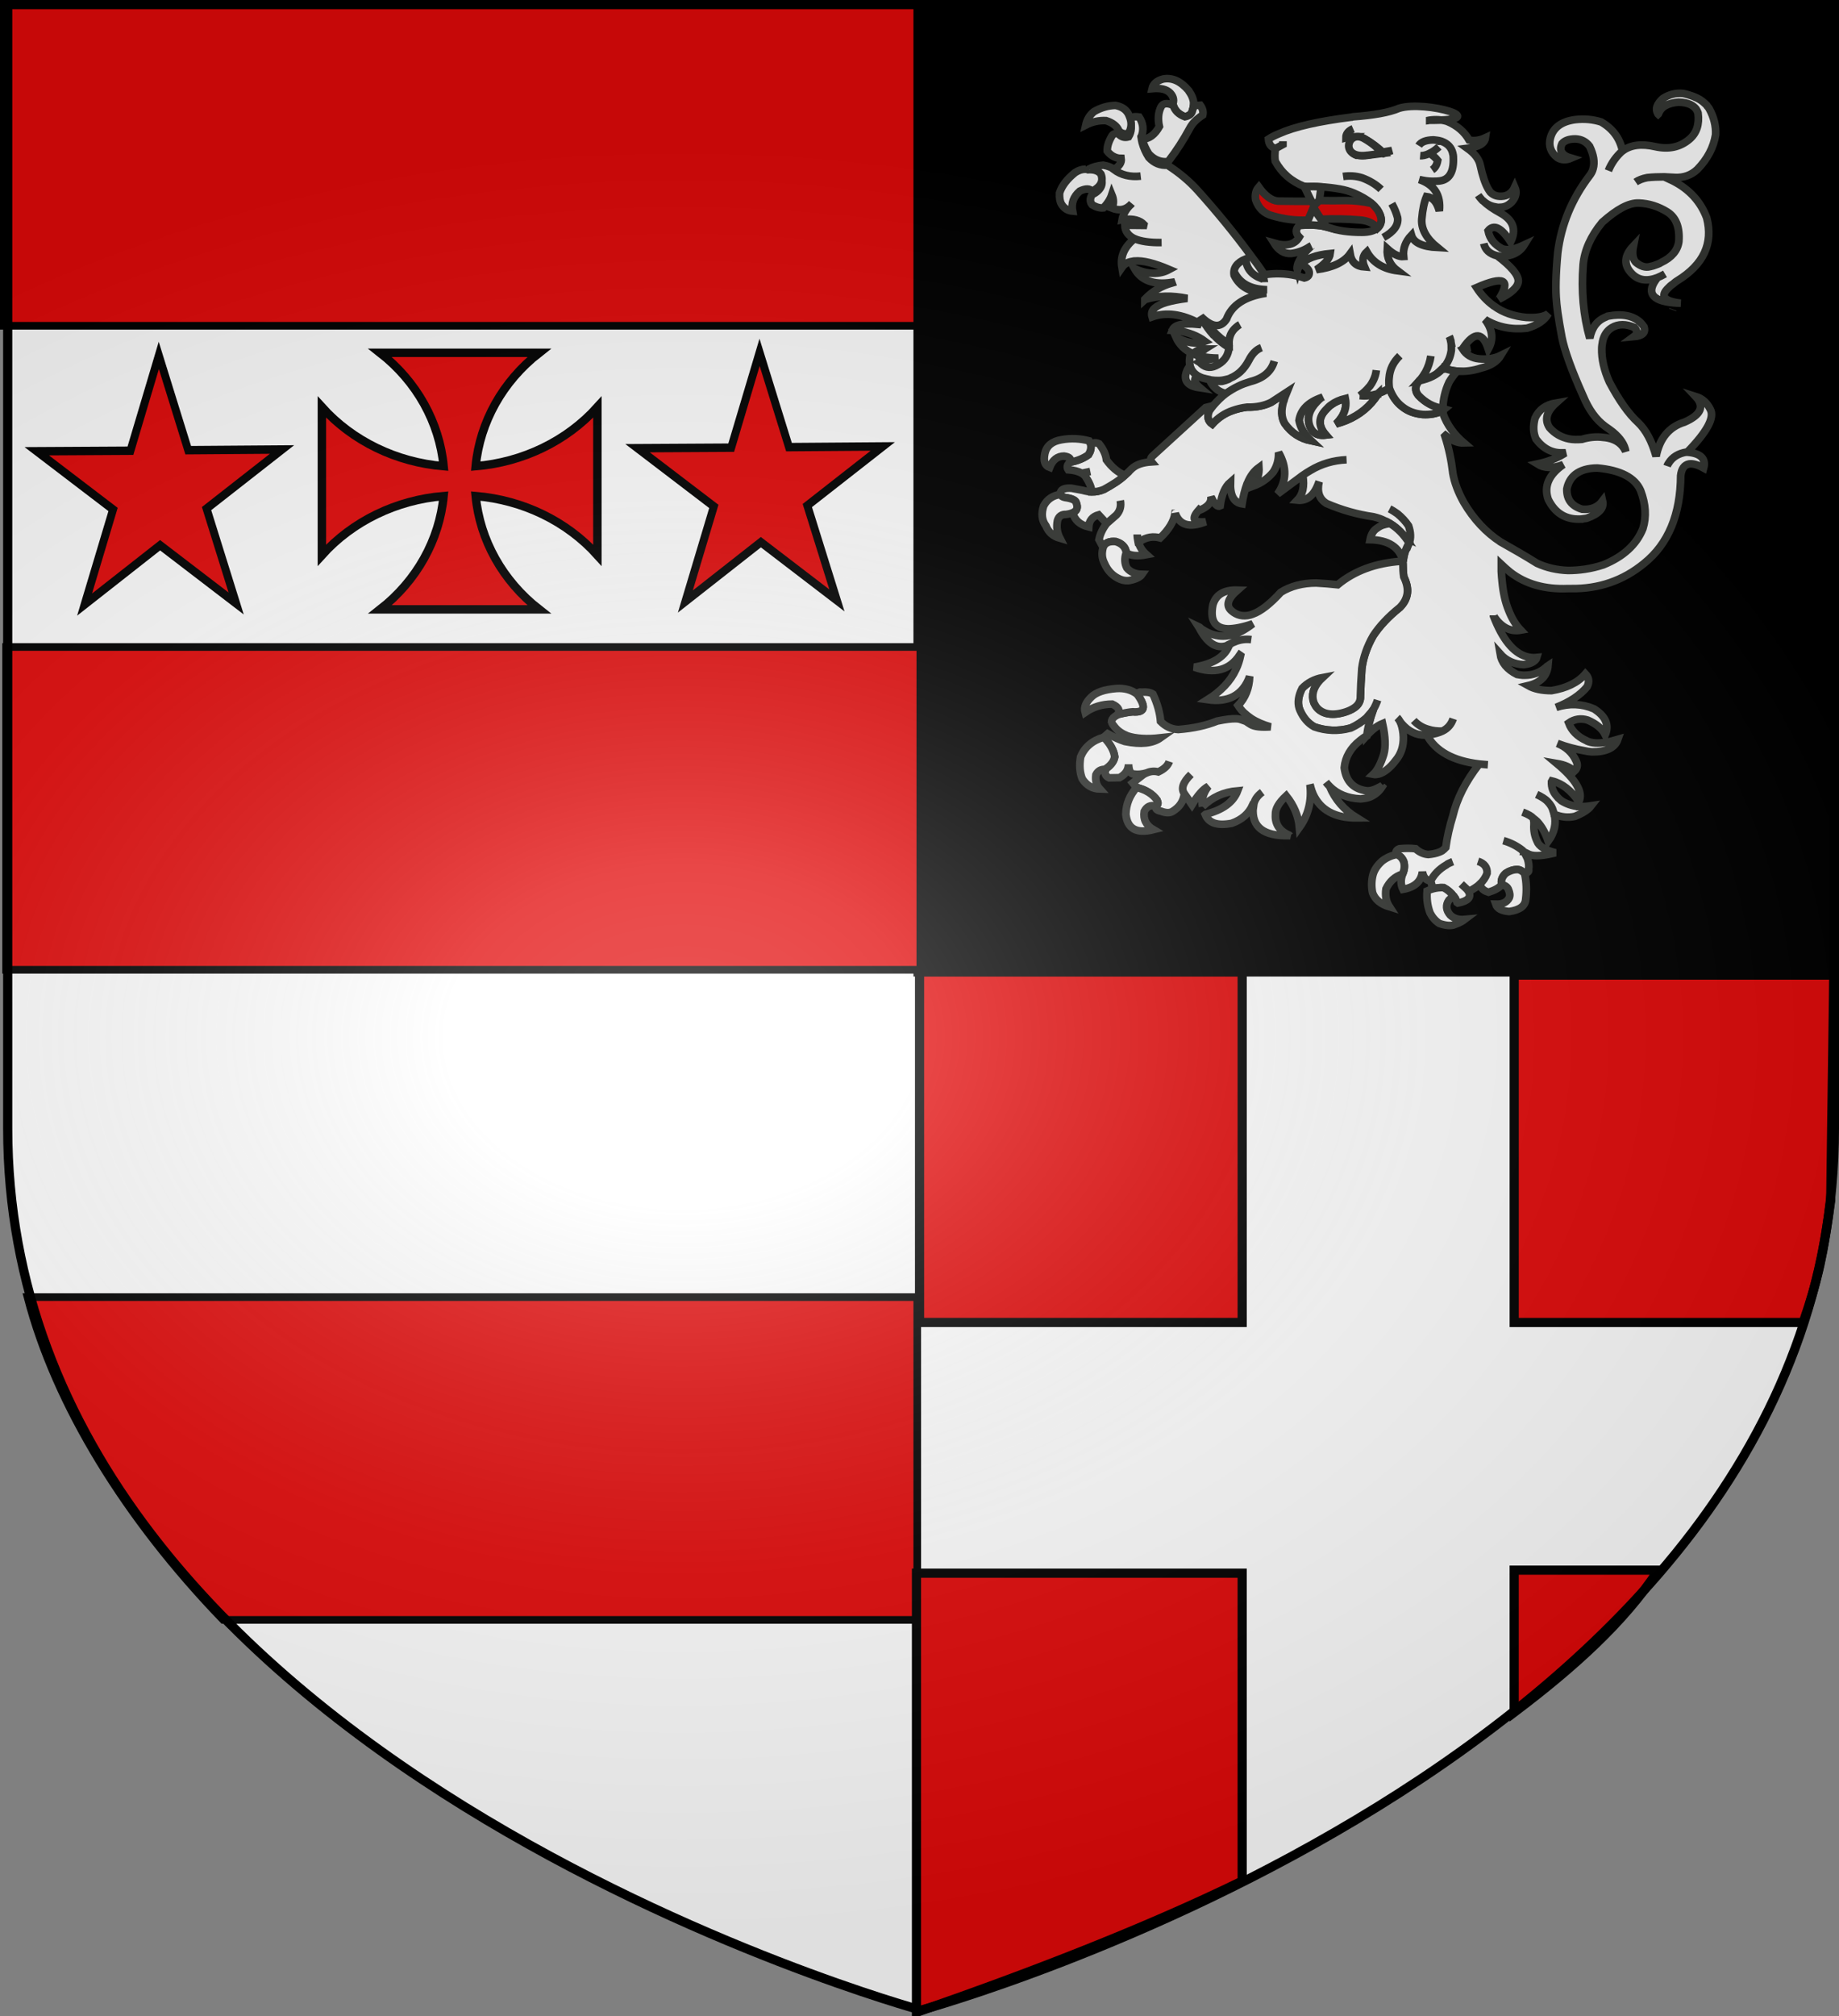
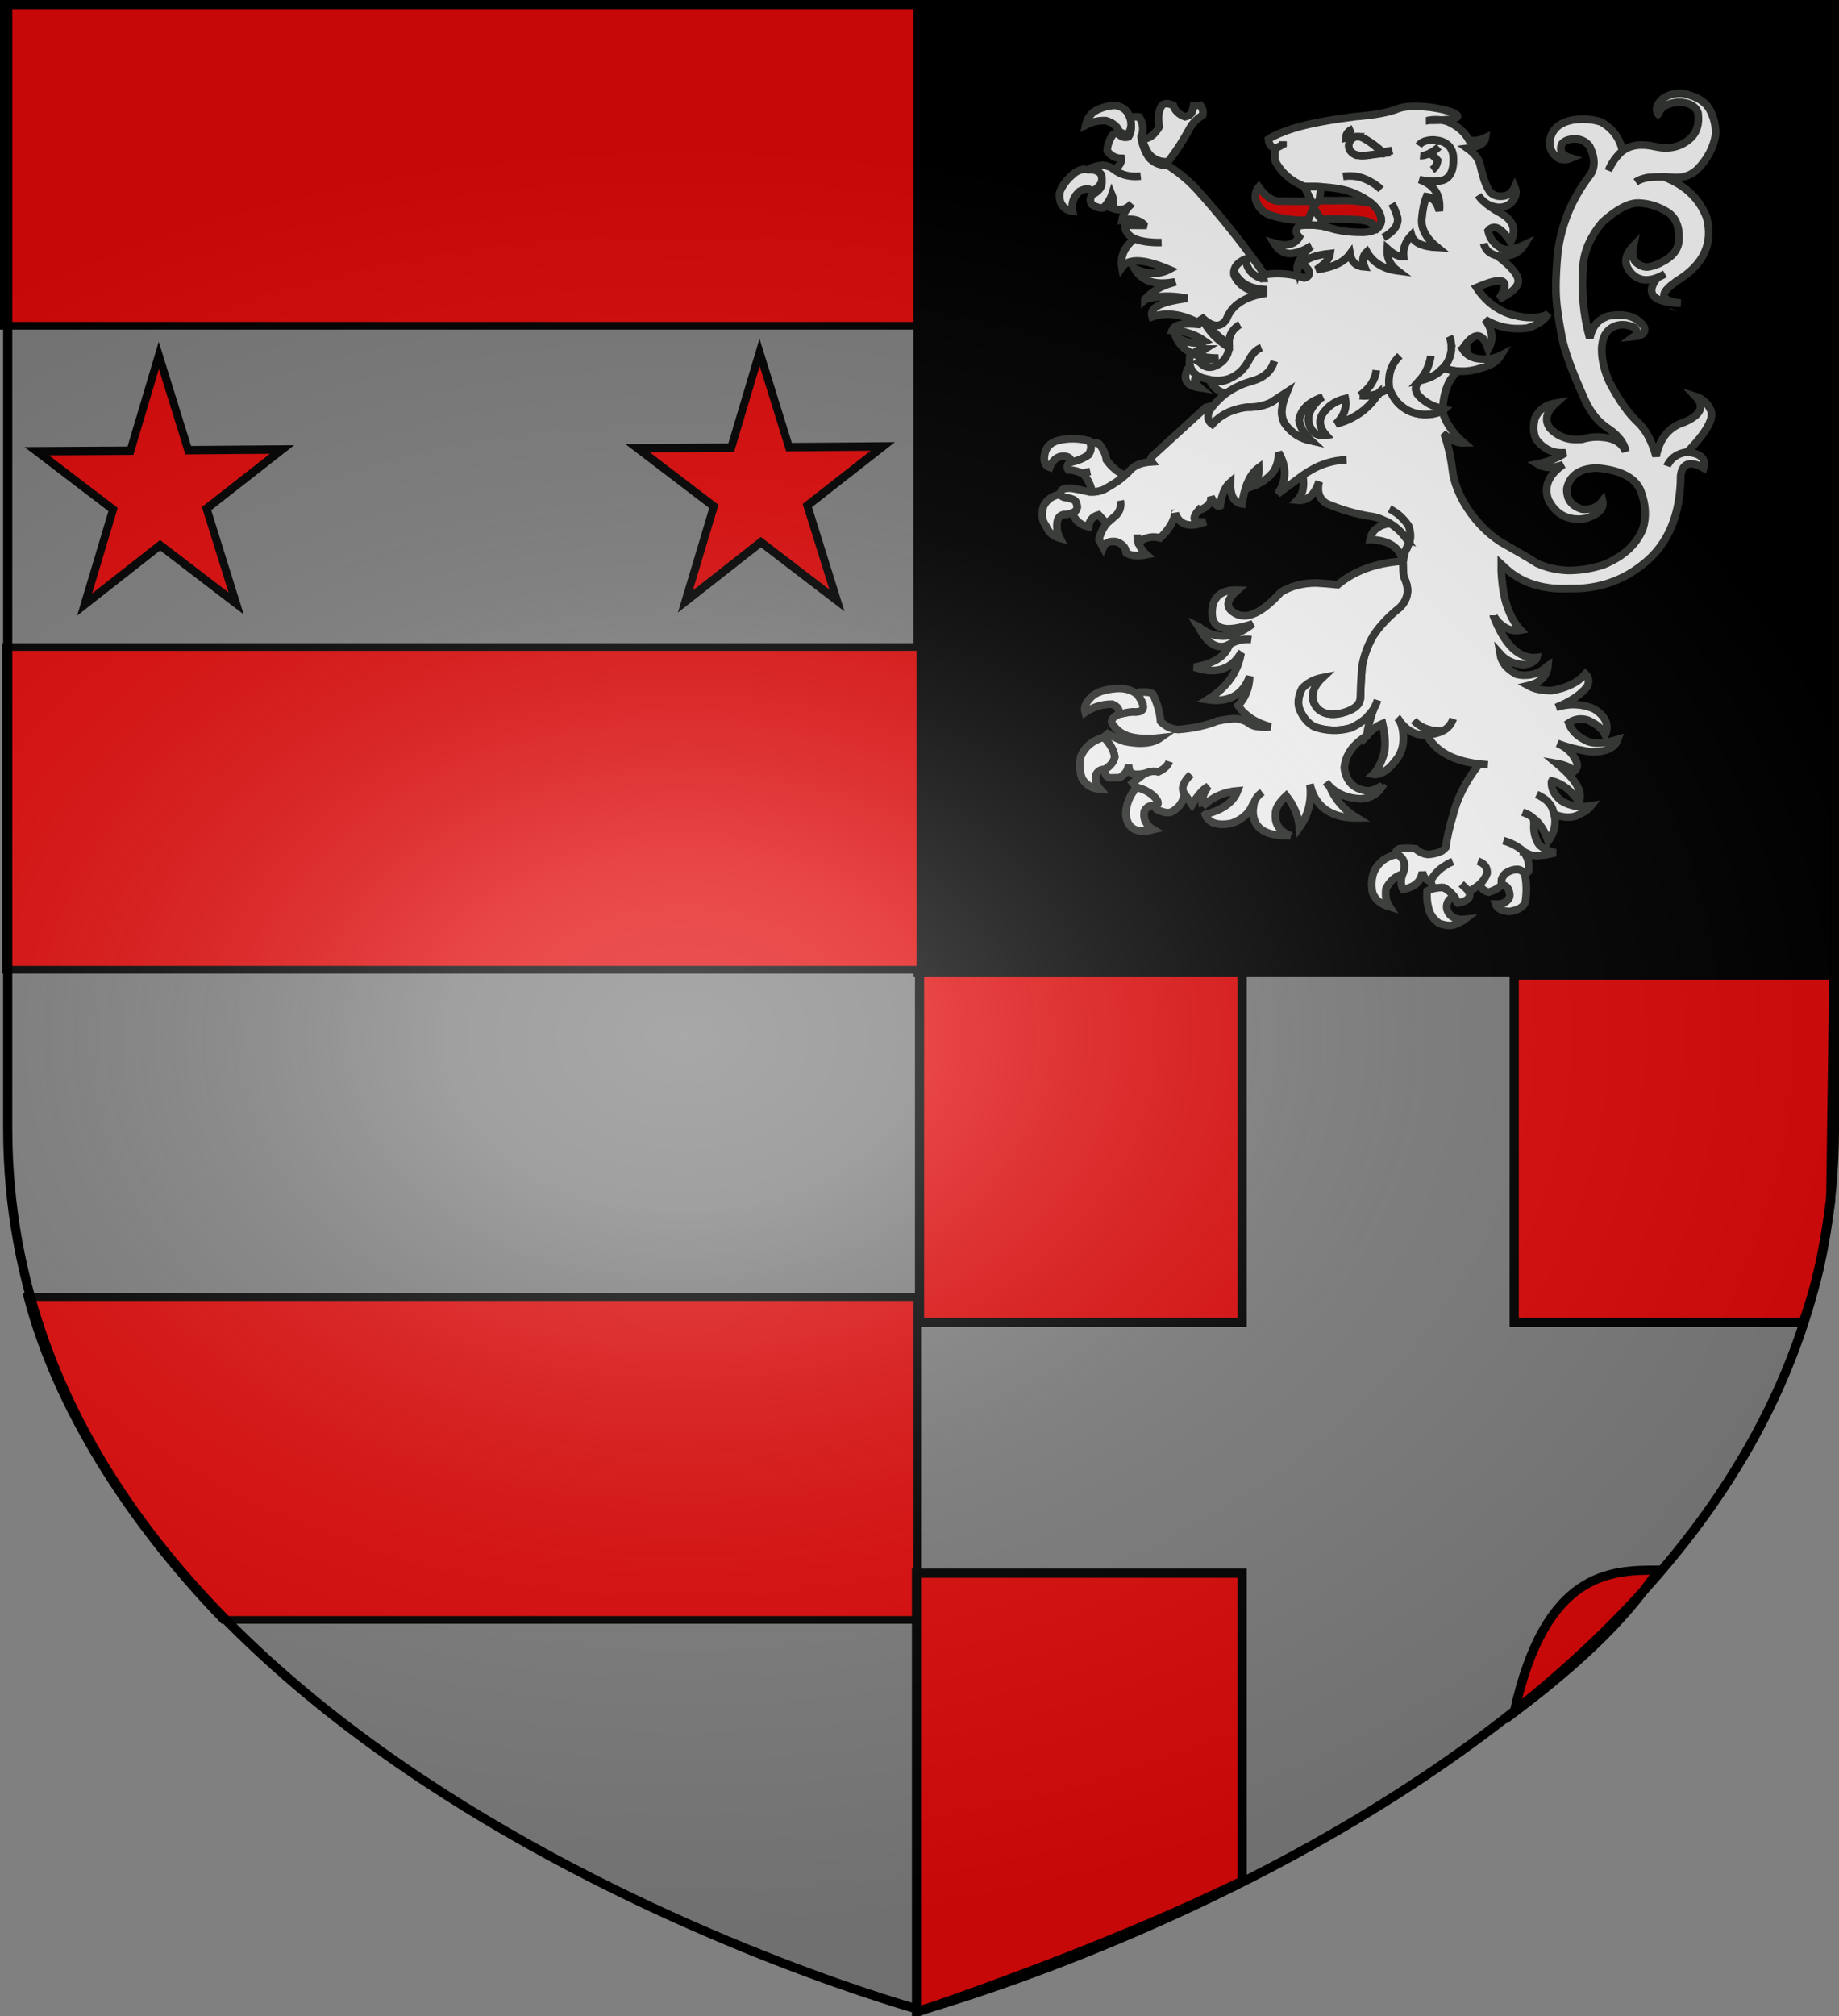
<svg xmlns="http://www.w3.org/2000/svg" xmlns:ns1="http://sodipodi.sourceforge.net/DTD/sodipodi-0.dtd" xmlns:ns2="http://www.inkscape.org/namespaces/inkscape" xmlns:xlink="http://www.w3.org/1999/xlink" height="658.974" width="601.465" version="1.0" id="svg2" ns1:version="0.32" ns2:version="0.46" ns1:docname="Aoste.svg" ns1:docbase="C:\Documents and Settings\Propriétaire\Bureau" ns2:export-filename="/Users/olivier/Desktop/Blason Rouge/Blason_Vide_3D.png" ns2:export-xdpi="144" ns2:export-ydpi="144" ns2:output_extension="org.inkscape.output.svg.inkscape">
  <rect width="100%" height="100%" fill="#808080" stroke="none" />
  <ns1:namedview ns2:window-height="1104" ns2:window-width="1439" ns2:pageshadow="2" ns2:pageopacity="0.0" guidetolerance="10.0" gridtolerance="10.0" objecttolerance="10.0" borderopacity="1.0" bordercolor="#666666" pagecolor="#ffffff" id="base" showgrid="true" height="660px" ns2:zoom="0.99751128" ns2:cx="344.99708" ns2:cy="346.06795" ns2:window-x="1653" ns2:window-y="14" ns2:current-layer="layer3" showguides="true" ns2:guide-bbox="true" ns2:snap-global="false">
    <ns2:grid type="xygrid" id="grid3263" visible="true" enabled="true" spacingx="30px" spacingy="30px" />
  </ns1:namedview>
  <desc id="desc4">Flag of Canton of Valais (Wallis)</desc>
  <defs id="defs6">
    <linearGradient id="linearGradient2893">
      <stop style="stop-color:white;stop-opacity:0.314;" offset="0" id="stop2895" />
      <stop id="stop2897" offset="0.19" style="stop-color:white;stop-opacity:0.251;" />
      <stop style="stop-color:#6b6b6b;stop-opacity:0.125;" offset="0.6" id="stop2901" />
      <stop style="stop-color:black;stop-opacity:0.125;" offset="1" id="stop2899" />
    </linearGradient>
    <radialGradient ns2:collect="always" xlink:href="#linearGradient2893" id="radialGradient3163" gradientUnits="userSpaceOnUse" gradientTransform="matrix(1.354,0,0,0.977,-77.582,118.629)" cx="221.445" cy="226.331" fx="221.445" fy="226.331" r="300" />
  </defs>
  <g ns2:groupmode="layer" id="layer3" ns2:label="Fond écu" style="display:inline" transform="translate(0.914,-0.835)">
-     <path ns1:nodetypes="cccccc" d="M 300.809,658.259 C 300.809,658.259 599.532,576.876 599.532,370.046 C 599.532,163.217 599.532,2.708 599.532,2.708 L 2.086,2.708 L 2.086,370.046 C 2.086,576.876 300.809,658.259 300.809,658.259 z" style="opacity:1;fill:#ffffff;fill-opacity:1;fill-rule:evenodd;stroke:none;stroke-width:3;stroke-linecap:butt;stroke-linejoin:miter;stroke-miterlimit:4;stroke-dasharray:none;stroke-opacity:1;display:inline" id="path2458" ns2:export-xdpi="144" ns2:export-ydpi="144" />
    <path style="opacity:1;fill:#000000;fill-opacity:1;fill-rule:evenodd;stroke:#000000;stroke-width:2.5;stroke-miterlimit:4;stroke-opacity:1;display:inline" d="M 299.086,1.809 L 599.086,1.809 L 599.086,318.782 L 299.086,318.782 L 299.086,1.809 z" id="rect3265" ns1:nodetypes="ccccc" />
    <path style="fill:#e20909;fill-opacity:1;fill-rule:evenodd;stroke:#000000;stroke-width:2.5;stroke-miterlimit:4;stroke-opacity:1" d="M 0.086,1.809 L 299.086,1.809 L 299.086,107.321 L 0.086,107.321 L 0.086,1.809 z" id="rect3269" ns1:nodetypes="ccccc" />
    <use x="0" y="0" xlink:href="#rect3269" id="use3274" transform="translate(1.002,210.504)" width="601.465" height="658.974" />
    <path ns1:nodetypes="ccccc" id="use3276" d="M 8.084,424.817 L 299.084,424.817 L 299.084,530.329 L 72.084,530.329 C 40.273,497.408 17.263,460.11 8.084,424.817 z" style="fill:#e20909;fill-opacity:1;fill-rule:evenodd;stroke:#000000;stroke-width:2.5;stroke-miterlimit:4;stroke-opacity:1" />
    <path ns1:nodetypes="ccccc" id="use3278" d="M 299.835,318.555 L 405.353,318.555 L 405.353,433.104 L 299.835,433.104 L 299.835,318.555 z" style="fill:#e20909;fill-opacity:1;fill-rule:evenodd;stroke:#000000;stroke-width:3;stroke-miterlimit:4;stroke-dasharray:none;stroke-opacity:1" />
    <path style="fill:#e20909;fill-opacity:1;fill-rule:evenodd;stroke:#000000;stroke-width:3;stroke-miterlimit:4;stroke-dasharray:none;stroke-opacity:1" d="M 598.84,319.56 L 494.321,319.56 L 494.321,433.109 L 588.84,433.109 C 593.889,418.505 595.463,410.423 597.84,393.146 L 598.84,319.56 z" id="use3282" ns1:nodetypes="cccccc" />
    <path style="fill:#e20909;fill-opacity:1;fill-rule:evenodd;stroke:#000000;stroke-width:3;stroke-miterlimit:4;stroke-dasharray:none;stroke-opacity:1" d="M 298.83,658.608 C 336.091,645.684 373.383,631.274 405.348,615.702 L 405.348,515.059 L 298.83,515.059 L 298.83,658.608 z" id="use3284" ns1:nodetypes="ccccc" />
-     <path style="fill:#e20909;fill-opacity:1;fill-rule:evenodd;stroke:#000000;stroke-width:3;stroke-miterlimit:4;stroke-dasharray:none;stroke-opacity:1" d="M 494.314,560.562 L 494.314,514.062 C 504.499,514.062 526.203,514.062 541.423,514.062 C 530.344,531.103 513.37,546.18 494.314,560.562 z" id="use3286" ns1:nodetypes="cccc" />
+     <path style="fill:#e20909;fill-opacity:1;fill-rule:evenodd;stroke:#000000;stroke-width:3;stroke-miterlimit:4;stroke-dasharray:none;stroke-opacity:1" d="M 494.314,560.562 C 504.499,514.062 526.203,514.062 541.423,514.062 C 530.344,531.103 513.37,546.18 494.314,560.562 z" id="use3286" ns1:nodetypes="cccc" />
    <path transform="matrix(0.398,0,0,0.424,182.642,80.063)" d="M -267.129,278.387 L -329.628,233.478 L -391.687,279.222 L -368.289,205.905 L -430.972,161.019 L -354.013,160.615 L -330.694,87.13 L -306.528,160.198 L -229.433,159.667 L -291.457,205.229 L -267.129,278.387 z" ns2:randomized="0" ns2:rounded="0" ns2:flatsided="false" ns1:arg2="1.5619982" ns1:arg1="0.93576959" ns1:r2="40.394451" ns1:r1="105.95758" ns1:cy="193.08504" ns1:cx="-329.98318" ns1:sides="5" id="path15612" style="fill:#e20909;fill-opacity:1;stroke:#000000;stroke-width:6.486;stroke-miterlimit:4;stroke-dasharray:none;stroke-opacity:1;display:inline" ns1:type="star" />
-     <path id="path1959" d="M 123.4,116.163 C 135.37,125.512 142.794,138.864 144.174,153.219 C 128.751,151.935 114.406,145.029 104.363,133.888 L 104.363,182.311 C 114.406,171.169 128.751,164.264 144.174,162.979 C 142.794,177.335 135.37,190.682 123.4,200.031 L 175.428,200.031 C 163.459,190.682 156.039,177.335 154.66,162.979 C 170.083,164.264 184.422,171.169 194.466,182.311 L 194.466,133.888 C 184.422,145.029 170.083,151.935 154.66,153.219 C 156.039,138.864 163.459,125.512 175.428,116.163 L 123.4,116.163 z" style="fill:#e20909;fill-opacity:1;stroke:#000000;stroke-width:2.758;stroke-miterlimit:4;stroke-dasharray:none;stroke-opacity:1;display:inline" />
    <use x="0" y="0" xlink:href="#path15612" id="use2764" transform="translate(196.489,-1.002)" width="601.465" height="658.974" />
  </g>
  <g ns2:groupmode="layer" id="layer4" ns2:label="Meubles" style="opacity:1;display:inline" transform="translate(0.914,-0.835)" ns1:insensitive="true">
    <g id="g6475" ns2:label="Calque 1" transform="matrix(1.001,0,0,0.725,-63.128,-176.192)" style="opacity:1">
      <g transform="translate(62.857,493.791)" style="opacity:1;display:inline" id="g6477">
        <g id="g5810" />
        <g id="g6515">
          <rect id="rect4923" style="opacity:1;fill:none;fill-opacity:1;fill-rule:nonzero;stroke:none;stroke-width:7.56;stroke-linecap:round;stroke-linejoin:round;stroke-miterlimit:4;stroke-dasharray:none;stroke-opacity:1;display:inline" y="3.375078e-14" x="0" height="660" width="600" />
        </g>
      </g>
      <rect y="686.648" x="314.286" height="45.714" width="0" id="rect4632" style="fill:#ff0000;fill-opacity:1;stroke-width:5.394;stroke-miterlimit:4;stroke-dasharray:none" />
    </g>
    <g id="g3888" transform="matrix(0.567,0,0,0.56,580.986,35.648)" style="fill:#ffffff;stroke:#363835;stroke-width:4.435;stroke-miterlimit:4;stroke-dasharray:none;stroke-opacity:1">
      <path style="fill:#ffffff;fill-opacity:1;stroke:#363835;stroke-width:4.435;stroke-miterlimit:4;stroke-dasharray:none;stroke-opacity:1" id="path3707" d="M -40.357,1.273 C -40.478,1.16 -40.478,1.048 -40.478,1.048 C -40.835,0.486 -41.193,0.149 -41.549,-0.301 C -41.67,-0.526 -41.788,-0.638 -41.788,-0.751 C -42.264,-1.2 -42.622,-1.538 -43.1,-1.987 C -44.649,-3.448 -46.555,-4.685 -48.821,-5.584 C -48.94,-5.696 -49.179,-5.696 -49.297,-5.809 C -51.205,-6.483 -53.111,-7.158 -55.377,-7.607 C -59.549,-8.057 -63.482,-7.045 -67.058,-4.685 C -70.634,-1.425 -71.588,1.61 -69.919,4.195 C -69.919,4.307 -69.919,4.42 -69.798,4.532 C -69.679,4.42 -69.679,4.195 -69.56,4.083 C -68.131,0.149 -64.317,-1.987 -57.999,-2.549 C -55.257,-2.437 -52.993,-1.987 -51.323,-1.2 C -49.893,-0.526 -48.82,0.373 -47.986,1.385 C -47.747,1.722 -47.628,2.059 -47.39,2.397 C -47.151,2.734 -47.032,3.296 -46.794,3.858 C -45.959,10.49 -47.628,15.548 -51.8,19.145 C -57.164,23.753 -63.719,25.214 -71.586,23.416 C -79.454,21.617 -85.651,22.404 -90.3,25.889 C -90.419,25.889 -90.419,25.889 -90.419,25.889 C -93.995,29.148 -96.738,32.97 -98.526,37.466 C -96.738,32.97 -93.995,29.148 -90.419,25.889 L -90.419,25.776 C -91.97,18.358 -96.142,12.85 -102.697,9.028 C -107.227,7.567 -112.233,7.005 -117.834,7.68 L -117.834,7.68 C -125.702,8.804 -130.47,12.4 -132.018,18.583 C -133.091,22.966 -131.78,26.788 -127.966,29.823 C -125.702,31.284 -123.079,31.509 -119.981,30.16 C -125.344,28.586 -127.132,25.776 -125.224,21.617 C -123.794,19.931 -121.291,18.92 -117.597,18.92 C -114.14,19.032 -111.399,20.493 -109.372,23.191 C -106.988,28.249 -106.273,32.521 -107.346,36.342 C -107.704,37.803 -108.419,39.152 -109.372,40.389 C -119.623,53.989 -125.702,68.939 -127.728,85.35 C -128.92,98.276 -129.04,107.718 -128.444,113.675 C -128.324,115.811 -127.967,117.947 -127.728,120.307 C -127.132,124.578 -126.298,129.412 -125.344,134.582 C -123.794,142.563 -119.742,153.915 -113.066,168.979 C -109.849,176.847 -105.677,182.804 -100.314,186.738 C -98.645,187.862 -97.334,188.873 -95.903,189.997 C -91.611,193.594 -89.109,197.416 -88.513,201.351 C -90.42,197.079 -93.877,194.493 -98.883,193.482 C -99.718,193.369 -100.551,193.145 -101.386,193.145 C -105.558,192.583 -109.73,193.032 -113.783,194.269 C -116.405,194.493 -118.908,194.493 -121.173,194.044 C -125.702,193.145 -129.516,190.897 -132.496,187.413 C -135.476,182.804 -134.164,177.972 -128.682,173.025 C -134.642,174.037 -138.575,176.959 -140.84,181.905 C -142.032,186.513 -141.911,190.559 -140.244,194.156 C -136.072,199.776 -130.827,202.473 -124.51,202.137 C -124.033,202.137 -123.676,202.137 -123.198,202.137 C -123.675,202.361 -124.032,202.699 -124.51,202.923 C -128.682,205.509 -133.688,207.419 -139.529,208.657 C -135.477,211.242 -130.47,211.353 -124.51,208.994 C -132.973,214.951 -135.834,221.695 -133.211,229.339 C -129.278,237.432 -122.961,241.366 -114.021,240.804 L -113.901,240.804 C -113.781,240.692 -113.662,240.692 -113.425,240.692 C -112.591,240.578 -111.874,240.467 -111.041,240.354 C -103.889,237.768 -100.91,234.396 -101.863,230.238 C -104.605,233.947 -108.657,235.52 -113.662,235.071 C -119.622,233.272 -122.602,229.451 -122.483,223.269 C -121.767,219.56 -120.099,216.75 -117.596,214.725 C -114.616,212.365 -110.323,211.016 -104.842,211.016 C -91.492,212.254 -83.148,216.636 -79.93,224.167 C -76.95,232.148 -76.475,239.454 -78.619,246.423 C -82.314,255.752 -89.942,262.835 -101.504,267.555 C -108.656,269.916 -115.449,270.814 -121.767,270.814 C -128.085,270.59 -134.045,269.241 -139.647,266.655 C -146.56,262.273 -153.591,258.225 -160.267,254.405 C -160.267,254.291 -160.506,254.291 -160.506,254.291 C -169.087,248.671 -176.238,240.916 -181.961,231.024 C -185.06,225.404 -187.325,219.56 -188.278,213.826 C -188.278,213.714 -188.278,213.714 -188.278,213.601 C -189.113,206.52 -190.542,199.439 -192.808,192.358 L -192.45,192.021 C -188.874,195.055 -185.298,196.517 -181.842,196.404 C -187.563,191.459 -191.616,185.725 -193.882,179.318 C -194.001,178.756 -194.001,178.308 -194.001,177.632 L -194.596,177.745 C -197.695,179.317 -201.39,179.993 -205.562,179.768 C -210.329,179.318 -214.144,177.857 -217.361,175.272 C -220.699,172.687 -223.201,169.09 -224.871,164.369 C -227.017,165.718 -229.162,166.731 -231.307,167.516 C -231.307,167.741 -231.426,167.855 -231.545,168.078 C -235.955,174.936 -241.915,179.994 -249.663,183.253 C -251.57,184.039 -253.596,184.715 -255.622,185.277 C -254.192,183.928 -253.119,182.467 -252.166,181.005 C -250.139,177.632 -249.543,174.037 -250.259,170.44 C -253.477,171.227 -256.218,172.463 -258.602,174.26 C -259.556,174.936 -260.39,175.834 -261.224,176.733 C -265.992,181.567 -265.992,186.512 -261.463,191.795 C -264.92,192.244 -267.423,191.458 -269.211,189.322 C -269.807,188.536 -270.283,187.749 -270.641,186.849 C -270.76,186.512 -270.76,186.401 -270.879,186.175 C -272.429,181.565 -270.998,176.958 -266.588,172.35 C -265.754,171.449 -264.92,170.663 -263.966,169.877 C -271.594,172.573 -276.005,176.958 -276.958,183.251 C -276.362,186.286 -275.051,189.21 -273.025,191.795 C -273.025,191.908 -272.786,192.132 -272.667,192.244 C -271.952,193.144 -270.998,194.155 -270.045,195.054 C -269.926,195.167 -269.926,195.167 -269.926,195.167 C -276.243,193.818 -281.368,190.558 -285.183,185.051 C -287.209,181.565 -287.447,177.183 -285.779,171.675 C -285.779,171.675 -285.779,171.675 -285.659,171.563 C -285.302,169.989 -284.587,168.415 -283.872,166.617 L -293.05,172.687 C -296.864,174.598 -301.512,175.609 -306.876,175.497 L -306.995,175.497 C -309.856,175.834 -312.598,176.507 -315.101,177.408 C -319.749,178.98 -323.683,181.679 -327.02,185.388 C -329.523,183.59 -330.119,180.892 -328.689,177.632 C -327.974,176.622 -327.259,175.609 -326.424,174.599 L -330.834,175.723 L -361.229,203.823 C -362.66,205.06 -362.898,206.409 -362.064,207.419 C -367.07,207.758 -371.003,208.993 -373.745,211.692 C -374.937,212.928 -376.009,214.052 -377.44,215.287 C -380.658,218.322 -384.83,220.908 -389.478,223.494 C -391.743,224.504 -394.127,224.955 -396.511,224.955 C -398.06,224.842 -399.61,224.618 -401.279,224.168 L -401.636,224.056 L -408.192,222.818 C -411.768,222.594 -413.913,223.268 -414.509,225.066 C -414.629,225.516 -414.629,225.966 -414.509,226.415 C -414.271,227.314 -413.556,227.876 -412.006,228.214 C -407.954,228.776 -405.808,229.787 -405.451,231.362 C -404.378,234.172 -405.093,236.082 -407.477,237.095 C -406.404,241.478 -403.305,244.176 -398.299,245.412 C -398.06,241.702 -396.153,239.343 -392.577,238.33 L -387.929,243.388 L -382.327,238.443 C -380.181,236.082 -379.466,233.272 -380.062,230.013 C -379.466,233.272 -380.181,236.082 -382.327,238.443 L -387.929,243.388 C -390.313,246.536 -391.743,249.684 -392.339,252.83 L -389.955,257.326 C -388.882,254.628 -386.499,253.617 -382.684,253.954 C -378.989,255.078 -376.963,257.326 -376.605,260.473 C -374.102,262.273 -370.169,262.609 -364.924,261.597 C -367.427,259.349 -368.977,256.876 -369.692,254.066 C -369.811,253.954 -369.811,253.954 -369.811,253.954 C -370.05,252.717 -370.288,251.256 -370.288,249.795 C -370.288,251.256 -370.05,252.719 -369.811,253.954 L -368.619,253.729 C -365.043,251.369 -361.11,250.694 -357.057,251.818 C -352.051,246.985 -349.19,242.152 -348.475,237.544 C -348.356,237.544 -348.356,237.544 -348.356,237.431 C -345.853,244.4 -340.132,246.086 -330.834,242.376 C -337.867,243.051 -339.297,240.69 -334.768,235.519 C -334.649,235.632 -334.529,235.632 -334.291,235.632 C -330.119,233.946 -327.855,231.698 -327.735,228.888 C -327.735,228.551 -327.735,228.213 -327.735,227.876 C -327.616,228.101 -327.378,228.438 -327.378,228.663 C -327.378,228.663 -327.378,228.663 -327.259,228.776 C -325.471,232.486 -323.802,233.834 -322.491,233.159 C -321.656,226.64 -319.63,221.919 -316.531,219.221 C -316.769,226.977 -314.624,231.137 -309.856,231.924 C -309.141,227.428 -308.187,223.606 -306.995,220.345 C -306.876,220.233 -306.876,220.008 -306.757,219.897 C -305.088,215.626 -302.824,212.703 -300.082,210.68 C -299.844,214.277 -300.916,217.986 -303.42,221.583 C -298.652,219.783 -294.837,217.087 -291.858,213.378 C -289.593,209.892 -288.639,206.071 -288.759,201.913 C -283.872,210.568 -284.11,218.659 -289.355,226.192 L -274.813,215.288 C -273.382,214.278 -271.833,213.265 -270.283,212.366 C -263.966,208.544 -257.053,206.521 -249.543,206.184 C -257.053,206.521 -263.966,208.544 -270.283,212.366 C -271.833,213.265 -273.382,214.277 -274.813,215.288 C -273.74,221.809 -274.813,226.529 -277.912,229.788 C -272.548,230.35 -268.495,227.203 -265.992,220.571 C -265.754,220.009 -265.635,219.561 -265.396,218.999 C -266.707,224.956 -265.277,229.115 -261.105,231.7 C -252.404,235.521 -243.345,238.107 -234.048,239.455 C -232.737,239.793 -231.426,240.131 -230.234,240.579 C -229.28,240.917 -228.446,241.366 -227.492,241.817 C -226.421,242.154 -225.467,242.716 -224.512,243.389 C -220.103,246.087 -216.528,249.796 -213.427,254.743 C -212.356,252.045 -212.474,248.673 -213.785,244.739 C -215.573,242.043 -217.719,239.795 -220.103,237.77 C -221.653,236.646 -223.202,235.636 -224.751,234.848 C -223.201,235.635 -221.652,236.646 -220.103,237.77 C -217.719,239.795 -215.573,242.043 -213.785,244.739 C -212.474,248.673 -212.356,252.045 -213.427,254.743 C -213.548,254.743 -213.666,254.855 -213.548,254.968 C -215.455,258.226 -216.528,261.598 -216.885,265.421 C -217.004,265.983 -217.004,266.658 -217.004,267.22 C -217.004,269.581 -216.885,272.053 -216.529,274.526 C -214.86,278.011 -214.145,281.158 -214.502,284.08 C -214.86,286.778 -216.052,289.363 -218.078,291.611 C -218.317,291.836 -218.436,292.061 -218.793,292.398 C -225.588,297.904 -230.594,303.413 -234.17,308.921 C -237.745,315.216 -239.891,321.623 -240.725,327.916 C -241.202,334.323 -241.44,339.832 -241.56,344.214 C -241.44,346.576 -242.275,348.598 -244.182,350.284 C -246.089,351.857 -248.831,353.207 -252.645,354.105 C -255.982,354.892 -259.081,354.892 -261.704,354.105 C -264.684,353.094 -266.71,351.408 -267.902,348.934 C -268.379,348.26 -268.617,347.248 -268.855,346.349 C -269.69,341.965 -267.902,337.582 -263.372,333.309 C -268.14,334.209 -272.074,336.344 -275.173,339.605 C -277.318,343.876 -277.914,347.81 -276.841,351.294 C -276.722,351.743 -276.484,352.08 -276.365,352.531 C -274.458,356.914 -271.716,360.062 -268.14,362.085 C -261.465,364.446 -254.433,364.782 -247.519,362.872 C -247.4,362.872 -247.162,362.872 -247.043,362.759 C -243.467,361.073 -240.487,359.049 -237.984,356.801 C -237.865,356.576 -237.626,356.464 -237.507,356.239 C -237.388,356.127 -237.269,355.902 -237.149,355.79 C -235.958,354.553 -234.885,353.204 -234.05,351.856 C -233.097,350.17 -232.262,348.371 -231.667,346.46 C -232.262,348.371 -233.097,350.17 -234.05,351.856 C -236.077,357.363 -237.269,362.421 -237.865,367.03 C -237.865,367.03 -237.865,367.03 -237.865,367.143 C -234.885,363.771 -231.786,361.41 -228.806,360.175 C -227.137,367.818 -226.898,373.888 -228.089,378.159 C -229.758,383.554 -231.786,387.601 -234.17,389.849 C -233.097,390.072 -232.024,389.849 -230.951,389.624 L -230.951,389.624 C -227.852,388.725 -224.515,386.138 -221.177,381.642 C -218.078,377.933 -216.648,373.326 -216.767,368.042 C -216.887,365.119 -217.363,362.534 -218.079,360.511 C -218.318,359.949 -218.555,359.387 -218.795,358.825 C -219.271,358.038 -219.748,357.252 -220.344,356.69 C -219.748,357.252 -219.273,358.038 -218.795,358.825 C -218.437,359.387 -218.079,359.836 -217.603,360.398 C -213.788,364.781 -209.259,367.029 -204.134,366.918 C -203.895,366.918 -203.657,366.918 -203.299,366.805 C -202.824,366.692 -202.465,366.692 -201.988,366.692 C -201.868,366.692 -201.868,366.692 -201.75,366.692 C -198.77,366.243 -196.267,365.568 -194.24,364.557 C -197.22,364.669 -199.962,364.332 -202.346,363.545 C -205.683,362.646 -208.544,360.848 -210.809,358.375 C -208.545,360.847 -205.683,362.646 -202.346,363.545 C -199.962,364.332 -197.22,364.669 -194.24,364.557 C -191.022,362.983 -189.115,360.509 -188.042,357.363 C -189.115,360.511 -191.022,362.983 -194.24,364.557 C -196.267,365.568 -198.77,366.243 -201.75,366.692 C -201.869,366.692 -201.869,366.692 -201.988,366.692 C -202.464,366.692 -202.822,366.692 -203.299,366.805 C -198.174,376.359 -188.042,381.979 -173.025,383.778 C -171.474,383.89 -169.686,384.115 -168.019,384.228 C -169.686,384.114 -171.474,383.889 -173.025,383.778 C -180.892,394.007 -185.898,404.01 -188.282,414.239 C -190.07,420.084 -191.5,426.266 -192.333,432.562 C -192.929,433.236 -193.646,433.798 -194.48,434.472 C -195.076,434.81 -195.552,435.034 -196.148,435.258 C -197.816,435.934 -199.962,436.382 -202.465,436.607 C -205.087,436.382 -207.591,435.258 -209.737,433.235 C -212.478,432.898 -215.576,432.898 -219.034,433.235 C -220.822,433.91 -221.418,435.034 -220.822,436.607 C -218.796,437.169 -217.365,438.63 -216.531,440.879 C -215.935,443.24 -216.172,445.375 -217.007,447.51 C -217.127,447.735 -217.127,447.848 -217.245,448.072 L -217.245,448.072 C -218.437,451.331 -218.318,454.367 -217.007,456.951 C -210.213,455.715 -206.518,452.342 -205.804,446.722 C -205.208,449.982 -203.657,451.668 -201.393,452.005 C -201.273,452.005 -201.273,452.005 -201.036,452.005 C -199.127,448.184 -196.03,445.036 -191.976,442.676 C -191.5,442.226 -190.904,441.889 -190.308,441.664 C -189.592,441.327 -188.878,440.99 -188.282,440.765 C -188.878,440.99 -189.593,441.327 -190.308,441.664 C -190.904,441.889 -191.5,442.226 -191.976,442.676 C -196.028,445.036 -199.127,448.182 -201.036,452.005 L -199.723,456.614 C -197.697,456.052 -195.552,455.827 -193.525,455.939 C -191.022,457.288 -189.234,458.974 -187.804,460.884 C -187.685,460.884 -187.685,460.998 -187.566,460.998 C -186.85,462.122 -186.136,463.246 -185.778,464.594 L -185.302,464.932 C -179.581,463.808 -177.434,461.56 -179.104,458.3 C -179.223,458.3 -179.223,458.075 -179.342,457.963 C -179.581,457.625 -179.818,457.288 -180.057,456.951 L -183.395,453.804 L -180.057,456.951 C -179.819,457.289 -179.582,457.627 -179.342,457.963 C -179.222,458.075 -179.222,458.3 -179.104,458.3 L -178.627,457.963 C -176.364,456.726 -174.336,455.49 -172.788,454.029 C -170.761,452.118 -169.331,449.982 -168.496,447.622 C -168.258,444.137 -170.046,441.777 -173.74,440.54 C -170.045,441.777 -168.257,444.137 -168.496,447.622 C -169.33,449.983 -170.76,452.118 -172.788,454.029 L -172.43,454.478 C -172.43,454.702 -172.192,455.04 -172.071,455.377 C -171.238,456.95 -169.808,457.963 -167.662,458.636 C -163.848,457.399 -161.344,455.939 -160.034,454.14 C -160.63,451.668 -159.795,449.42 -157.65,447.509 C -155.624,446.16 -153.359,445.374 -151.094,445.374 C -149.664,445.374 -148.233,446.16 -146.922,447.622 C -146.922,447.622 -146.922,447.622 -146.803,447.622 C -145.015,447.284 -144.181,446.498 -144.538,445.374 C -144.181,443.239 -144.538,441.215 -145.134,439.191 C -145.254,438.967 -145.254,438.743 -145.373,438.629 C -145.848,437.619 -146.326,436.606 -146.922,435.594 C -147.161,435.371 -147.399,435.032 -147.638,434.809 C -147.638,434.695 -147.758,434.47 -147.876,434.359 C -147.996,434.247 -147.996,434.247 -147.996,434.247 C -151.334,431.549 -155.148,429.637 -159.081,428.513 C -155.148,429.637 -151.334,431.548 -147.996,434.247 C -147.996,434.247 -147.996,434.247 -147.876,434.359 L -147.876,434.359 C -147.757,434.472 -147.638,434.584 -147.638,434.809 C -147.4,434.809 -147.28,435.032 -147.042,435.146 C -146.208,435.483 -145.612,435.933 -144.778,436.27 C -144.42,436.495 -144.062,436.607 -143.705,436.719 C -140.964,437.73 -136.078,437.394 -129.044,435.594 C -135.123,434.022 -138.58,431.774 -139.653,428.85 C -141.082,425.817 -141.678,422.556 -141.441,419.072 C -141.441,418.734 -141.441,418.286 -141.441,417.61 C -141.56,417.048 -141.678,416.262 -141.798,415.476 C -142.752,414.351 -144.778,413.114 -147.996,411.879 C -144.778,413.115 -142.752,414.351 -141.798,415.476 C -141.082,416.038 -140.368,416.6 -139.653,417.274 C -137.148,419.972 -134.885,423.793 -133.216,428.851 C -129.64,423.793 -128.448,418.512 -129.759,413.115 C -129.759,413.003 -129.759,413.003 -129.88,412.891 C -129.999,412.329 -130.118,411.767 -130.355,411.205 C -130.832,409.181 -131.906,407.495 -133.456,405.809 C -135.005,404.123 -137.27,402.775 -139.891,401.538 C -137.27,402.775 -135.004,404.123 -133.456,405.809 C -131.907,407.495 -130.833,409.181 -130.355,411.205 C -130.118,411.767 -129.998,412.329 -129.88,412.891 C -129.759,413.004 -129.759,413.004 -129.759,413.115 C -125.708,414.801 -121.775,415.251 -117.84,414.353 C -113.431,412.553 -110.213,410.531 -108.425,408.17 C -111.166,408.619 -113.668,408.619 -115.815,408.619 C -115.934,408.395 -115.934,408.395 -115.934,408.619 C -119.629,408.17 -122.728,407.046 -125.47,405.36 C -125.589,405.247 -125.827,405.023 -125.946,404.911 C -126.066,404.798 -126.066,404.798 -126.184,404.798 L -126.184,404.798 C -127.138,404.012 -127.852,403.225 -128.448,402.437 C -130.475,400.076 -131.428,397.379 -131.309,394.12 L -131.071,393.671 C -125.111,395.132 -119.986,399.178 -115.575,405.81 C -112.953,400.303 -117.125,392.884 -128.329,383.443 C -123.799,384.23 -120.343,385.691 -118.198,388.051 C -116.289,386.253 -116.051,384.231 -117.125,381.983 C -119.27,377.148 -122.965,373.776 -127.972,371.753 C -122.728,373.776 -117.603,375.125 -112.476,376.024 C -111.047,376.363 -109.617,376.586 -108.067,376.7 C -99.843,376.812 -94.717,374.338 -93.047,369.394 C -95.312,370.068 -97.458,370.63 -99.245,371.08 C -99.365,371.08 -99.484,371.08 -99.603,371.08 C -99.724,371.08 -99.724,371.08 -99.841,371.08 C -104.49,371.867 -108.066,371.642 -110.807,370.404 C -111.046,370.292 -111.165,370.067 -111.403,370.067 C -116.41,367.707 -119.747,364.335 -121.415,359.838 C -118.077,357.477 -114.383,356.915 -110.45,358.152 C -105.562,360.287 -102.106,363.097 -100.318,366.695 C -98.054,361.188 -99.959,356.354 -105.919,352.196 C -106.278,351.858 -106.636,351.747 -106.992,351.521 C -113.786,348.598 -121.057,348.262 -128.685,350.734 C -120.699,347.587 -114.74,343.541 -110.806,338.708 C -109.376,335.784 -109.734,333.311 -111.76,331.177 C -116.17,336.347 -122.726,339.494 -131.308,340.956 C -136.791,340.956 -141.201,340.056 -144.777,338.032 C -137.625,336.346 -133.811,332.3 -133.333,326.23 C -133.692,326.455 -133.81,326.68 -134.049,327.017 C -134.288,327.242 -134.525,327.354 -134.884,327.691 C -138.221,330.501 -142.155,331.964 -146.803,331.964 C -146.922,331.964 -146.922,331.964 -147.04,331.964 C -147.399,331.964 -147.636,331.964 -147.875,331.964 C -148.948,331.85 -150.139,331.739 -151.212,331.514 C -156.935,328.592 -160.152,324.657 -160.986,319.487 C -157.531,323.421 -152.881,325.557 -147.399,325.783 C -144.061,325.444 -141.677,324.434 -140.367,322.748 C -140.128,322.411 -139.89,322.072 -139.771,321.624 C -141.916,321.849 -143.942,321.624 -145.85,321.062 C -153.478,318.814 -159.677,310.832 -164.802,297.344 C -164.802,297.344 -164.802,297.12 -164.802,297.006 C -164.802,297.006 -164.802,297.006 -164.802,297.12 C -164.802,297.232 -164.802,297.232 -164.682,297.344 C -160.511,303.864 -155.147,306.785 -149.067,305.661 C -151.927,302.627 -154.311,298.692 -156.099,293.972 C -158.006,289.252 -159.198,283.743 -159.794,277.449 C -160.033,275.539 -160.152,273.515 -160.271,271.38 L -160.271,267.221 C -159.555,267.896 -158.841,268.57 -158.006,269.356 C -157.053,270.143 -156.099,271.042 -155.147,271.829 C -146.207,278.797 -135.121,281.946 -121.772,281.384 C -121.772,281.384 -121.534,281.384 -121.413,281.384 C -121.176,281.384 -121.056,281.384 -120.817,281.384 C -120.698,281.384 -120.58,281.384 -120.58,281.384 C -120.342,281.384 -120.103,281.384 -119.984,281.384 C -104.127,281.605 -90.062,276.772 -77.904,266.655 C -63.959,255.303 -56.925,238.106 -56.807,215.4 C -56.331,211.466 -54.781,209.218 -52.04,208.656 C -49.893,208.318 -47.151,208.993 -43.575,211.016 C -42.145,205.621 -45.244,202.473 -52.753,201.799 L -52.873,201.799 C -52.993,201.687 -53.231,201.687 -53.349,201.687 C -58.117,202.473 -61.574,204.609 -63.719,208.094 C -64.077,208.656 -64.435,209.218 -64.673,209.892 C -64.435,209.218 -64.077,208.656 -63.719,208.094 C -61.574,204.608 -58.117,202.473 -53.349,201.687 C -53.23,201.574 -52.992,201.574 -52.873,201.574 C -41.549,189.772 -37.14,181.454 -39.761,176.732 C -41.549,173.023 -44.292,170.438 -48.225,169.201 C -42.861,174.935 -45.007,179.993 -54.661,184.263 C -63.481,186.961 -68.964,193.705 -70.99,204.158 C -73.374,195.503 -76.831,188.87 -81.36,184.488 C -86.962,179.316 -92.445,171.337 -97.928,160.883 C -101.027,153.802 -102.458,147.395 -102.337,141.438 C -102.337,139.976 -102.1,138.628 -101.862,137.279 L -101.862,137.166 C -101.027,133.345 -99.24,130.759 -96.498,129.073 C -92.802,126.825 -88.393,126.825 -83.506,128.961 C -81.599,130.984 -81.718,132.783 -83.863,134.356 C -78.858,133.907 -76.832,131.996 -78.024,128.511 C -78.62,127.612 -79.335,126.825 -80.05,126.038 C -84.222,122.104 -90.419,120.756 -98.645,122.329 C -98.764,122.442 -98.883,122.442 -99.122,122.442 C -99.359,122.554 -99.718,122.779 -99.955,122.891 C -105.081,124.914 -108.061,129.073 -109.253,135.256 L -109.253,135.256 C -112.948,121.992 -114.258,107.717 -113.066,92.318 C -112.351,84.112 -108.775,75.794 -102.101,67.589 C -93.637,59.946 -86.725,56.124 -80.883,56.349 C -75.162,56.574 -69.798,58.26 -64.555,61.519 C -59.428,64.779 -57.283,70.624 -57.879,78.829 C -58.595,84.112 -62.051,88.159 -68.131,91.081 C -68.488,91.194 -68.606,91.418 -68.846,91.531 C -69.919,91.98 -71.23,92.542 -72.66,92.992 C -73.256,93.104 -73.852,93.329 -74.448,93.442 C -77.19,94.229 -80.05,93.217 -82.792,90.856 C -84.58,88.721 -84.937,85.573 -84.103,81.415 C -89.467,87.147 -89.824,92.542 -85.057,97.488 C -81.243,101.535 -76.237,102.209 -70.157,99.849 C -68.846,99.287 -67.416,98.612 -65.866,97.713 C -67.416,98.612 -68.846,99.287 -70.157,99.849 C -76.833,108.279 -73.853,113.337 -61.098,114.573 C -59.787,114.686 -58.357,114.798 -56.807,114.798 C -66.462,113.674 -68.846,110.639 -63.959,105.918 C -63.243,105.132 -62.408,104.345 -61.216,103.558 C -60.383,102.884 -59.667,102.209 -58.713,101.647 C -43.575,92.205 -37.973,79.953 -41.788,65.004 C -45.244,55.674 -51.681,48.368 -61.335,43.422 C -62.885,42.636 -64.554,41.961 -66.342,41.062 C -69.797,41.062 -73.017,41.174 -76.115,41.512 C -78.975,42.074 -81.121,42.973 -82.791,44.097 C -81.122,42.973 -78.976,42.074 -76.115,41.512 C -73.015,41.174 -69.797,41.062 -66.342,41.062 C -64.315,41.174 -62.17,41.287 -60.023,41.399 C -55.018,41.624 -50.726,40.05 -47.271,36.791 C -41.43,30.721 -37.854,23.977 -36.662,16.446 C -36.424,11.389 -37.616,6.331 -40.357,1.273 z" />
      <path style="fill:#ffffff;fill-opacity:1;stroke:#363835;stroke-width:4.435;stroke-miterlimit:4;stroke-dasharray:none;stroke-opacity:1" id="path3709" d="M -219.269,1.048 C -224.99,3.521 -233.811,5.094 -245.73,5.993 C -246.088,6.106 -246.445,6.106 -246.684,6.218 L -246.803,6.218 C -265.398,8.579 -279.343,11.726 -288.521,15.885 C -290.905,16.897 -292.932,17.908 -294.6,19.032 C -294.362,22.067 -293.051,23.866 -290.548,24.428 C -290.548,24.54 -290.548,24.54 -290.548,24.54 L -290.548,24.54 L -286.257,22.179 L -286.257,20.269 L -286.257,22.179 L -290.548,24.54 L -290.548,24.54 C -291.024,27.35 -291.024,29.823 -290.667,31.959 C -286.972,38.815 -281.37,43.761 -273.86,46.683 C -273.86,46.683 -273.86,46.683 -273.741,46.683 C -273.741,46.683 -273.741,46.683 -273.622,46.796 C -270.284,46.683 -267.066,46.683 -264.206,46.908 C -260.272,47.133 -256.696,47.582 -253.597,48.145 C -253.597,48.145 -253.597,48.145 -253.478,48.145 C -250.379,48.707 -247.757,49.493 -245.373,50.505 C -241.201,52.303 -237.744,54.327 -235.122,56.575 C -233.811,57.699 -232.738,58.935 -231.785,60.172 C -228.924,64.555 -228.805,68.152 -231.665,70.962 C -231.904,71.075 -232.023,71.187 -232.142,71.299 C -233.811,72.536 -236.552,73.435 -240.724,73.435 C -248.233,73.435 -254.432,72.536 -259.08,70.85 C -259.676,70.625 -260.391,70.513 -261.106,70.288 C -264.325,69.389 -268.258,69.051 -272.668,69.164 C -273.98,69.276 -275.529,69.389 -276.959,69.501 C -279.105,71.749 -278.986,73.997 -276.84,76.245 C -279.343,80.629 -284.23,81.865 -291.382,79.73 C -288.76,84.001 -285.541,86.024 -281.489,85.799 C -277.913,85.35 -274.099,84.113 -270.523,81.641 C -270.284,81.528 -270.046,81.416 -269.808,81.303 C -270.046,81.416 -270.284,81.528 -270.284,81.865 C -273.98,85.35 -276.363,88.609 -277.436,91.42 C -277.436,91.42 -277.436,91.42 -277.436,91.532 C -277.555,91.532 -277.555,91.532 -277.555,91.644 C -278.032,93.106 -278.271,94.454 -277.913,95.691 C -277.555,94.342 -276.84,93.106 -275.767,91.982 C -272.668,88.722 -267.066,86.586 -258.961,85.799 C -259.319,88.834 -262.06,91.982 -266.947,95.241 C -257.411,94.005 -250.975,90.858 -247.518,86.024 C -246.684,90.858 -243.942,93.33 -239.175,93.668 C -240.724,90.071 -240.247,87.036 -237.863,84.788 C -234.407,90.97 -228.566,94.792 -220.105,95.916 C -224.396,92.656 -226.422,88.385 -226.064,82.989 C -222.368,86.361 -219.27,87.823 -216.648,87.598 C -217.125,82.989 -215.575,78.83 -212.119,75.121 C -210.927,79.392 -205.92,81.865 -197.099,82.315 C -203.654,76.92 -206.515,71.412 -206.159,65.792 C -205.682,60.059 -204.728,55.675 -203.417,52.528 C -199.841,52.978 -197.458,55.675 -196.027,60.958 C -195.074,51.741 -198.887,45.672 -207.589,42.637 C -205.085,43.199 -202.583,43.648 -200.199,43.648 C -198.649,43.648 -197.219,43.648 -195.67,43.424 C -190.663,42.749 -187.922,38.703 -187.922,31.284 C -187.922,29.823 -187.922,28.474 -188.28,27.35 C -188.28,27.238 -188.28,27.238 -188.28,27.238 C -189.114,23.866 -191.259,21.617 -194.597,20.381 C -194.716,20.269 -194.954,20.269 -195.074,20.269 C -195.074,20.156 -195.311,20.156 -195.311,20.156 C -196.027,19.931 -196.623,19.819 -197.458,19.707 C -198.053,19.594 -198.769,19.594 -199.483,19.482 C -203.654,19.594 -206.515,20.606 -207.947,22.854 C -206.516,20.606 -203.654,19.594 -199.483,19.482 C -198.767,19.594 -198.053,19.594 -197.458,19.707 C -196.623,19.819 -196.027,19.931 -195.311,20.156 C -195.311,20.156 -195.074,20.156 -195.074,20.269 C -194.953,20.269 -194.715,20.269 -194.597,20.381 C -191.259,21.617 -189.114,23.866 -188.28,27.238 C -188.28,27.238 -188.28,27.238 -188.28,27.35 C -187.922,28.474 -187.922,29.823 -187.922,31.284 C -187.922,38.703 -190.663,42.749 -195.67,43.424 C -197.219,43.648 -198.649,43.648 -200.199,43.648 C -202.583,43.648 -205.086,43.199 -207.589,42.637 C -198.887,45.672 -195.074,51.741 -196.027,60.958 C -197.458,55.675 -199.841,52.978 -203.417,52.528 C -204.728,55.675 -205.681,60.059 -206.159,65.792 C -206.516,71.412 -203.654,76.92 -197.099,82.315 C -205.919,81.865 -210.927,79.392 -212.119,75.121 C -215.574,78.83 -217.125,82.989 -216.648,87.598 C -219.27,87.823 -222.369,86.361 -226.064,82.989 C -226.422,88.385 -224.396,92.656 -220.105,95.916 C -228.567,94.792 -234.408,90.97 -237.863,84.788 C -240.247,87.036 -240.724,90.071 -239.175,93.668 C -243.942,93.33 -246.684,90.858 -247.518,86.024 C -250.975,90.858 -257.411,94.005 -266.947,95.241 C -262.06,91.982 -259.319,88.834 -258.961,85.799 C -267.066,86.586 -272.668,88.722 -275.767,91.982 C -272.907,93.443 -271.357,95.016 -271.119,96.59 C -270.88,98.501 -271.834,99.625 -273.86,100.075 C -275.529,99.513 -277.198,99.063 -278.867,98.726 C -284.945,97.377 -290.905,97.264 -296.865,98.164 C -297.103,98.164 -297.223,98.164 -297.342,98.276 C -297.819,98.276 -298.295,98.276 -298.653,98.389 C -304.493,96.14 -307.354,92.319 -307.712,86.923 C -312.718,89.059 -315.102,92.206 -314.387,96.478 C -311.168,103.222 -305.089,106.594 -295.911,106.931 C -295.792,106.931 -295.554,106.931 -295.315,106.931 C -295.554,106.931 -295.792,106.931 -295.911,106.931 C -308.189,108.842 -315.817,113.9 -318.797,122.106 C -322.254,127.501 -327.26,126.939 -333.696,120.419 C -333.339,121.319 -332.743,122.33 -332.266,123.117 C -330.597,126.04 -328.69,128.625 -326.664,130.985 C -326.664,130.985 -326.664,130.985 -326.545,130.985 C -323.803,134.02 -320.823,136.493 -317.367,138.629 C -317.486,134.47 -316.055,131.21 -313.076,128.737 C -312.48,128.175 -311.884,127.726 -311.049,127.276 C -311.884,127.726 -312.48,128.175 -313.076,128.737 C -316.055,131.21 -317.486,134.47 -317.367,138.629 C -317.724,143.012 -319.75,146.272 -323.565,148.52 C -327.379,150.881 -330.597,150.656 -333.339,148.183 C -333.696,147.846 -333.935,147.509 -334.292,147.284 C -335.127,146.16 -335.365,144.923 -334.65,143.462 L -337.987,142.338 C -338.822,143.237 -339.418,144.361 -339.894,145.71 C -340.252,147.846 -340.252,149.757 -339.894,151.33 C -339.298,153.803 -337.868,155.602 -335.723,157.063 C -334.888,157.512 -333.935,157.962 -332.743,158.412 C -331.312,158.749 -329.882,159.198 -328.571,159.423 C -328.333,159.536 -327.975,159.536 -327.737,159.647 C -327.141,159.76 -326.425,159.76 -325.71,159.872 C -324.161,159.985 -322.611,159.985 -321.062,159.759 C -319.989,159.534 -318.797,159.31 -317.605,158.972 C -317.367,158.86 -317.128,158.748 -316.89,158.748 C -316.294,158.41 -315.817,158.073 -315.102,157.848 C -313.672,157.062 -312.122,156.05 -310.811,154.814 C -308.904,153.015 -307.354,150.879 -305.924,148.182 C -304.017,144.36 -301.633,141.887 -298.653,140.763 C -301.633,141.887 -304.017,144.36 -305.924,148.182 C -307.354,150.879 -308.904,153.015 -310.811,154.814 C -312.122,156.051 -313.672,157.062 -315.102,157.848 C -315.817,158.073 -316.294,158.41 -316.89,158.748 C -317.128,158.748 -317.367,158.861 -317.605,158.972 L -317.843,159.31 C -318.916,159.759 -319.989,160.096 -320.942,160.321 C -321.181,160.434 -321.419,160.434 -321.419,160.434 C -322.969,160.547 -324.399,160.434 -325.71,159.872 C -326.425,159.759 -327.141,159.759 -327.737,159.647 C -327.975,159.534 -328.333,159.534 -328.571,159.423 C -328.452,159.536 -328.452,159.76 -328.333,159.872 C -328.333,160.096 -328.094,160.434 -327.975,160.659 C -327.975,160.771 -327.856,160.996 -327.737,161.108 C -327.737,161.221 -327.737,161.332 -327.617,161.445 C -325.591,164.704 -322.73,166.728 -319.154,167.514 C -316.89,165.941 -314.625,164.48 -312.003,163.243 C -309.857,162.119 -307.473,161.332 -304.97,160.546 C -297.58,158.635 -292.932,154.701 -291.263,148.63 C -292.932,154.7 -297.58,158.634 -304.97,160.546 C -307.473,161.332 -309.857,162.119 -312.003,163.243 C -314.625,164.48 -316.89,165.94 -319.154,167.514 C -321.777,169.538 -324.161,171.898 -326.425,174.596 C -327.26,175.607 -327.975,176.62 -328.69,177.63 C -330.12,180.89 -329.524,183.589 -327.021,185.386 C -323.684,181.677 -319.75,178.979 -315.102,177.405 C -312.599,176.505 -309.857,175.832 -306.997,175.495 L -306.877,175.495 C -301.514,175.607 -296.865,174.595 -293.051,172.684 L -283.873,166.615 C -284.588,168.414 -285.303,169.987 -285.661,171.56 C -285.78,171.673 -285.78,171.673 -285.78,171.673 C -287.449,177.181 -287.21,181.564 -285.184,185.049 C -281.37,190.555 -276.244,193.816 -269.927,195.165 C -269.927,195.165 -269.927,195.165 -270.046,195.052 C -271,194.152 -271.953,193.142 -272.668,192.241 C -272.788,192.129 -273.026,191.904 -273.026,191.793 C -275.052,189.208 -276.363,186.285 -276.959,183.249 C -276.006,176.955 -271.596,172.571 -263.967,169.874 C -263.61,169.761 -263.252,169.65 -263.014,169.537 C -263.252,169.65 -263.61,169.761 -263.967,169.874 C -264.921,170.661 -265.755,171.447 -266.589,172.347 C -271,176.956 -272.43,181.563 -270.88,186.173 C -270.761,186.398 -270.761,186.51 -270.642,186.847 C -270.284,187.746 -269.808,188.533 -269.212,189.32 C -267.424,191.456 -264.921,192.243 -261.464,191.793 C -265.993,186.51 -265.993,181.563 -261.226,176.731 C -260.391,175.832 -259.557,174.933 -258.603,174.258 C -256.219,172.46 -253.478,171.224 -250.26,170.438 C -249.545,174.034 -250.141,177.63 -252.167,181.002 C -253.12,182.465 -254.193,183.926 -255.624,185.275 C -253.597,184.713 -251.571,184.037 -249.664,183.25 C -241.916,179.992 -235.956,174.934 -231.546,168.076 C -231.427,167.852 -231.308,167.739 -231.308,167.514 C -231.427,167.627 -231.665,167.627 -231.665,167.739 C -231.785,167.739 -231.785,167.739 -231.785,167.739 C -235.241,168.75 -238.579,169.2 -241.916,168.75 L -242.035,168.75 C -242.035,168.75 -242.035,168.75 -241.916,168.75 L -241.916,168.75 C -239.771,167.177 -237.983,165.491 -236.552,163.692 C -236.314,163.467 -236.195,163.243 -235.956,163.017 C -235.241,162.006 -234.645,160.993 -234.168,159.983 C -233.215,158.072 -232.619,156.049 -232.38,153.913 C -232.619,156.049 -233.215,158.072 -234.168,159.983 C -234.645,160.993 -235.241,162.006 -235.956,163.017 C -236.195,163.242 -236.314,163.466 -236.552,163.692 C -237.983,165.491 -239.771,167.177 -241.916,168.75 L -241.916,168.75 C -242.035,168.75 -242.035,168.75 -242.035,168.75 L -241.916,168.75 C -238.579,169.199 -235.241,168.75 -231.785,167.739 C -231.785,167.739 -231.785,167.739 -231.665,167.739 C -231.665,167.626 -231.427,167.626 -231.308,167.514 C -229.162,166.728 -227.017,165.716 -224.872,164.367 C -225.11,162.343 -225.23,160.433 -224.992,158.409 C -224.634,153.464 -222.608,149.192 -218.793,145.483 C -222.608,149.192 -224.634,153.464 -224.992,158.409 C -225.23,160.433 -225.111,162.343 -224.872,164.367 C -223.204,169.088 -220.701,172.684 -217.362,175.27 C -214.145,177.855 -210.331,179.316 -205.563,179.766 C -201.391,179.991 -197.695,179.316 -194.597,177.743 C -194.478,177.629 -194.239,177.518 -194.001,177.405 L -193.882,177.405 C -193.882,177.292 -193.643,177.181 -193.523,177.067 C -193.286,176.955 -192.808,176.73 -192.69,176.619 C -193.047,176.505 -193.523,176.394 -194.001,176.281 C -199.484,175.381 -204.013,172.909 -208.066,168.637 C -210.331,165.827 -210.092,163.017 -207.59,160.094 L -207.59,160.094 L -207.59,160.094 C -206.16,158.521 -205.086,156.835 -204.014,155.036 C -202.464,152.114 -201.392,148.966 -200.914,145.594 C -201.391,148.966 -202.464,152.114 -204.014,155.036 C -205.086,156.835 -206.16,158.521 -207.59,160.094 C -201.75,158.858 -197.459,156.61 -194.479,153.462 C -194.24,153.239 -194.002,152.9 -193.762,152.677 C -193.762,152.677 -193.762,152.677 -193.643,152.563 C -193.523,152.338 -193.286,152.115 -193.166,151.889 C -193.166,151.889 -193.166,151.889 -193.047,151.889 L -193.166,151.889 C -193.047,151.775 -193.047,151.775 -192.928,151.664 C -190.903,148.966 -189.711,146.156 -189.233,143.009 C -189.114,142.559 -189.114,142.222 -189.114,141.773 C -189.114,141.548 -189.114,141.435 -189.114,141.211 L -189.114,141.211 C -189.114,141.098 -189.114,140.873 -189.114,140.761 C -189.114,139.862 -189.114,138.963 -189.233,138.063 C -189.352,138.063 -189.352,138.063 -189.233,138.063 C -189.471,136.714 -189.71,135.366 -190.306,134.129 C -189.71,135.366 -189.471,136.714 -189.233,138.063 C -189.352,138.063 -189.352,138.063 -189.233,138.063 C -189.114,138.963 -189.114,139.862 -189.114,140.761 C -189.114,140.873 -189.114,141.098 -189.114,141.211 L -189.114,141.211 C -189.114,141.435 -189.114,141.548 -189.114,141.773 C -189.114,142.222 -189.114,142.559 -189.233,143.009 C -189.71,146.156 -190.902,148.966 -192.928,151.664 C -193.048,151.776 -193.048,151.776 -193.048,151.889 C -193.168,151.889 -193.168,151.889 -193.168,151.889 C -193.288,152.114 -193.525,152.337 -193.644,152.563 C -193.764,152.677 -193.764,152.677 -193.764,152.677 C -193.644,152.789 -193.525,152.789 -193.406,152.789 C -193.048,152.902 -192.691,153.126 -192.333,153.126 C -190.308,153.802 -188.042,154.25 -185.778,154.475 C -181.248,154.812 -176.601,154.25 -171.595,152.564 C -166.469,151.328 -162.655,148.855 -160.509,145.258 C -164.085,147.057 -168.376,147.731 -173.144,147.281 C -177.316,146.832 -180.415,145.033 -182.56,141.661 L -182.322,141.549 L -182.202,141.549 L -182.319,141.549 C -182.319,141.549 -182.319,141.549 -182.557,141.661 L -178.026,140.762 L -181.961,141.549 L -182.198,140.762 C -175.763,131.32 -170.995,131.657 -167.776,141.549 C -164.676,135.929 -165.272,130.196 -169.683,124.351 C -162.531,128.735 -154.546,130.421 -145.486,129.409 C -139.288,127.611 -135.235,124.689 -133.209,120.979 C -135.831,122.778 -140.003,123.452 -145.844,123.115 C -152.995,122.44 -159.314,120.305 -164.439,116.483 C -164.678,116.483 -164.797,116.371 -164.797,116.258 C -168.611,113.448 -171.829,109.964 -174.571,105.692 C -158.837,98.723 -154.546,100.972 -161.579,112.324 C -161.579,112.437 -161.579,112.437 -161.699,112.549 C -154.309,108.84 -150.495,105.243 -150.495,101.758 C -150.495,98.274 -154.547,93.328 -162.653,87.146 C -167.063,86.022 -169.566,83.662 -170.4,79.952 C -169.566,83.662 -167.063,86.022 -162.653,87.146 C -161.936,87.258 -161.34,87.483 -160.626,87.483 C -154.309,87.483 -149.779,85.235 -147.038,80.739 C -149.422,81.863 -151.569,82.762 -153.475,83.1 C -153.594,83.1 -153.594,83.1 -153.594,83.212 C -153.594,83.212 -153.714,83.212 -153.832,83.212 C -154.07,83.324 -154.309,83.324 -154.309,83.437 C -156.335,83.662 -158.123,83.549 -159.552,83.1 C -159.552,82.987 -159.673,82.987 -159.791,82.987 C -164.083,80.739 -166.942,77.367 -167.896,72.534 C -164.679,68.487 -160.269,70.623 -154.905,79.053 C -151.448,71.859 -153.355,66.351 -160.744,62.193 C -165.036,59.832 -168.373,57.472 -170.876,54.999 L -171.114,54.886 C -171.353,54.662 -171.472,54.437 -171.71,54.212 C -172.427,53.425 -173.023,52.638 -173.618,51.739 C -173.023,52.638 -172.427,53.425 -171.71,54.212 C -171.472,54.437 -171.353,54.662 -171.114,54.886 L -170.876,54.999 C -168.851,56.91 -166.467,58.146 -163.724,58.596 C -162.891,58.821 -161.936,58.933 -161.103,58.821 C -158.36,58.821 -156.097,57.696 -154.189,55.673 C -151.805,52.863 -151.209,50.053 -152.521,47.018 C -154.07,50.503 -156.693,52.301 -160.148,52.414 C -162.891,52.526 -164.916,51.739 -166.585,50.053 C -167.062,49.379 -167.538,48.704 -167.896,48.03 C -169.684,44.883 -171.114,40.386 -172.427,34.317 C -173.142,30.72 -175.644,27.46 -179.815,24.425 C -173.38,23.638 -169.922,21.615 -169.447,18.243 C -172.546,19.704 -175.644,20.266 -178.862,19.592 C -181.484,14.871 -185.656,11.162 -191.498,8.689 C -194.715,7.677 -198.173,7.452 -201.867,8.014 C -202.463,8.127 -203.179,8.352 -203.775,8.352 C -203.179,8.352 -202.463,8.127 -201.867,8.014 C -162.858,8.355 -203.93,-3.845 -219.269,1.048 z M -202.105,27.575 C -204.013,28.474 -205.801,28.811 -207.111,28.699 C -205.8,28.811 -204.012,28.474 -202.105,27.575 C -201.867,27.462 -201.747,27.35 -201.629,27.35 C -199.841,26.451 -198.053,25.214 -196.266,23.528 C -198.053,25.214 -199.841,26.451 -201.629,27.35 C -199.841,28.474 -198.411,29.71 -196.981,31.509 C -197.458,34.094 -198.411,35.78 -200.199,37.017 C -198.411,35.78 -197.458,34.094 -196.981,31.509 C -198.411,29.71 -199.841,28.474 -201.629,27.35 C -201.747,27.35 -201.867,27.462 -202.105,27.575 z M -245.015,17.683 C -243.227,17.683 -241.678,17.908 -240.009,18.47 C -239.771,18.583 -239.413,18.807 -239.055,18.92 C -234.764,21.393 -231.069,24.203 -227.97,27.35 L -223.322,25.664 L -226.83,26.275 L -237.387,28.474 C -237.863,28.474 -238.221,28.474 -238.579,28.586 C -239.771,28.699 -240.843,28.699 -241.916,28.586 C -242.512,28.474 -243.227,28.474 -243.823,28.474 C -246.207,27.462 -247.518,25.889 -247.757,23.641 C -248.114,21.505 -247.161,19.482 -245.015,17.683 C -245.373,17.683 -245.969,17.683 -246.445,17.683 C -247.518,17.796 -248.71,17.908 -249.902,18.245 C -249.902,15.997 -248.591,14.199 -245.73,12.962 C -248.591,14.199 -249.902,15.997 -249.902,18.245 C -248.71,17.908 -247.518,17.796 -246.445,17.683 C -245.969,17.683 -245.373,17.683 -245.015,17.683 z M -220.103,64.893 C -220.819,62.195 -221.891,59.497 -223.441,56.687 C -221.891,59.497 -220.819,62.195 -220.103,64.893 C -219.507,69.164 -222.249,73.098 -228.327,76.47 C -222.249,73.098 -219.507,69.164 -220.103,64.893 z M -229.639,48.369 C -232.738,45.334 -236.433,43.199 -240.605,41.625 C -244.181,40.501 -247.757,40.276 -251.571,40.838 C -247.757,40.276 -244.181,40.501 -240.605,41.625 C -236.433,43.199 -232.738,45.334 -229.639,48.369 z" ns1:nodetypes="ccccccccccccccccccccccscccsccccccccscccccsccccccccccccccscscccccccscccccccscsccccccccccccccccccccccccsccccccccsccccccccccccccccccscscsccccccccccssccccscccccccccccccccsccccscccsccccccccccsccccccccsccccccccscccscccccccscccccccsccccscccccsccsccsccsccsccccccccccccccccccccccccccccccscscscccscccccccccsccccccccccccccccscccsscsccscccccccccccccccccsccccscscccscc" />
      <path style="fill:#ffffff;fill-opacity:1;stroke:#363835;stroke-width:4.435;stroke-miterlimit:4;stroke-dasharray:none;stroke-opacity:1" id="path3713" d="M -238.579,28.586 C -238.221,28.474 -237.863,28.474 -237.387,28.474 L -228.54,27.35 C -231.639,24.203 -234.764,21.393 -239.055,18.92 C -248.819,12.784 -253.879,30.118 -238.579,28.586 z" ns1:nodetypes="ccccc" />
      <path id="path3715" style="fill:#ffffff;fill-opacity:1;stroke:#363835;stroke-width:4.435;stroke-miterlimit:4;stroke-dasharray:none;stroke-opacity:1" d="M -265.278,54.889 L -264.206,46.908 C -267.066,46.683 -270.284,46.683 -273.622,46.796 C -273.741,46.683 -273.741,46.683 -273.741,46.683 C -273.86,46.683 -273.86,46.683 -273.86,46.683 L -273.86,46.796 L -273.86,46.908 L -269.808,55.338 L -268.139,57.699 L -268.139,57.699 L -265.278,54.889 z" />
      <path id="path3717" style="fill:#e20909;fill-opacity:1;stroke:#363835;stroke-width:4.435;stroke-miterlimit:4;stroke-dasharray:none;stroke-opacity:1" d="M -268.284,59.385 L -264.325,65.792 C -256.935,65.455 -249.545,65.567 -241.916,66.241 C -237.387,66.579 -233.93,68.152 -231.665,70.962 C -228.805,68.152 -228.924,64.555 -231.785,60.172 C -232.738,58.935 -233.811,57.699 -235.122,56.575 C -240.128,55.451 -245.134,54.889 -250.021,54.889 C -254.789,55.001 -259.795,55.001 -265.278,54.889 L -268.139,57.699 L -268.139,57.699 L -269.808,55.338 C -276.602,55.338 -283.038,55.338 -289.117,55.226 C -292.932,54.889 -296.627,52.079 -300.202,47.02 C -301.871,48.931 -302.467,51.517 -301.99,54.439 C -300.322,59.385 -297.103,62.532 -292.336,63.768 C -286.018,65.679 -279.463,66.579 -272.43,66.354 C -272.192,66.241 -271.953,66.241 -271.715,66.241 L -268.284,59.385 z" ns1:nodetypes="cccccccccccccccccc" />
      <path id="path3719" style="fill:#ffffff;fill-opacity:1;stroke:#363835;stroke-width:4.435;stroke-miterlimit:4;stroke-dasharray:none;stroke-opacity:1" d="M -264.325,65.792 L -268.854,59.385 L -271.715,66.241 L -272.668,69.164 C -268.258,69.051 -264.325,69.389 -261.106,70.288 L -264.325,65.792 z" />
      <path style="fill:#ffffff;fill-opacity:1;stroke:#363835;stroke-width:4.435;stroke-miterlimit:4;stroke-dasharray:none;stroke-opacity:1" id="path3725" d="M -352.529,34.445 C -352.648,34.445 -352.768,34.22 -352.887,34.22 C -356.82,34.557 -360.396,33.209 -363.614,29.724 C -365.402,26.914 -366.594,24.104 -367.428,21.069 C -367.667,19.945 -367.905,18.933 -368.024,17.809 C -366.356,13.65 -366.833,9.716 -369.216,6.119 C -372.196,5.67 -373.865,6.119 -374.699,7.581 C -374.819,7.581 -374.819,7.581 -374.819,7.693 C -373.269,11.29 -373.507,14.662 -375.295,17.697 L -375.295,17.697 C -377.56,18.371 -379.348,17.809 -380.898,16.236 C -380.898,16.123 -380.898,16.011 -381.017,15.898 C -382.924,15.449 -384.354,16.011 -385.069,17.472 C -386.857,20.619 -387.692,23.429 -387.572,26.015 C -386.738,27.139 -385.785,28.038 -384.593,28.825 C -383.043,29.724 -381.494,30.286 -379.586,30.286 C -379.229,32.759 -380.54,34.782 -383.639,36.693 C -383.758,36.693 -383.758,36.693 -383.758,36.805 C -379.467,40.065 -374.342,41.302 -368.263,40.627 C -374.342,41.302 -379.467,40.065 -383.758,36.805 C -383.758,36.693 -383.758,36.693 -383.639,36.693 C -385.069,35.569 -387.215,34.67 -389.956,34.22 C -393.294,34.557 -396.035,35.344 -398.062,36.468 C -399.134,37.255 -399.611,37.705 -399.611,38.154 C -399.73,38.491 -399.373,38.716 -398.777,38.941 C -395.32,38.716 -392.817,39.503 -391.268,41.414 C -389.599,45.46 -391.268,48.945 -396.393,51.53 C -397.704,53.778 -397.585,55.801 -396.274,57.375 C -394.009,58.724 -391.863,59.398 -389.837,59.174 C -387.334,56.588 -385.785,54.003 -384.95,51.418 C -383.758,54.34 -383.758,56.925 -384.95,59.286 C -381.017,60.86 -377.679,60.522 -374.819,58.05 C -374.342,57.712 -373.865,57.15 -373.388,56.588 C -373.865,57.15 -374.342,57.712 -374.819,58.05 C -377.083,60.522 -378.514,63.22 -378.99,66.03 C -378.514,65.918 -378.037,65.918 -377.56,65.918 C -372.554,65.356 -368.74,66.48 -366.475,68.84 L -366.594,69.402 L -377.441,69.29 C -377.322,72.887 -375.415,75.472 -371.839,77.158 C -368.263,78.732 -363.018,79.518 -356.224,79.406 C -363.018,79.518 -368.263,78.732 -371.839,77.158 C -377.798,81.991 -380.182,87.611 -379.11,93.906 C -377.798,91.995 -375.772,90.759 -373.269,90.422 C -373.031,90.309 -372.792,90.309 -372.554,90.309 C -372.435,90.197 -372.196,90.197 -372.077,90.197 C -371.958,90.197 -371.839,90.197 -371.839,90.197 C -367.071,89.747 -360.396,91.433 -351.814,95.142 C -357.535,98.29 -364.21,98.065 -371.839,94.693 C -367.905,101.662 -360.754,104.247 -350.384,102.673 L -350.264,103.011 C -356.463,104.809 -361.469,107.844 -365.641,112.228 L -365.641,112.34 C -365.76,112.452 -365.879,112.565 -365.879,112.565 L -365.879,112.677 C -365.76,112.565 -365.521,112.565 -365.521,112.565 L -365.402,112.565 C -358.012,110.317 -350.145,110.204 -341.444,112.003 C -351.099,113.239 -357.297,115.038 -360.158,117.623 C -361.826,119.084 -362.303,120.77 -361.707,122.793 C -353.602,119.871 -344.543,121.107 -334.769,126.39 L -334.888,126.615 L -335.127,127.177 C -343.947,126.278 -348.834,127.402 -350.026,130.549 C -349.072,130.549 -348.238,130.662 -347.285,130.774 C -340.61,131.786 -335.365,133.921 -331.193,137.069 C -335.961,138.979 -341.563,138.08 -348,134.596 C -346.093,138.979 -342.755,142.352 -337.987,144.375 C -336.676,142.801 -334.769,141.902 -332.266,141.677 C -332.266,141.565 -332.266,141.565 -332.147,141.677 C -331.908,141.565 -331.551,141.565 -331.312,141.565 C -331.67,141.79 -332.028,142.127 -332.266,142.464 C -332.385,142.576 -332.624,142.689 -332.624,142.689 C -333.577,143.588 -334.292,144.6 -334.65,145.499 C -334.292,145.611 -333.935,145.724 -333.458,145.836 C -333.339,145.948 -333.22,145.948 -333.1,145.948 C -330.24,146.51 -327.021,146.848 -323.446,146.848 C -327.856,147.297 -331.432,148.084 -334.292,149.321 C -333.935,149.545 -333.696,149.883 -333.339,150.22 C -330.597,152.693 -327.379,152.917 -323.565,150.557 C -319.75,148.309 -317.724,145.049 -317.367,140.666 C -320.823,138.53 -323.803,136.057 -326.545,133.022 C -326.664,133.022 -326.664,133.022 -326.664,133.022 C -328.69,130.662 -330.597,128.076 -332.266,125.154 C -332.743,124.367 -333.339,123.356 -333.696,122.456 C -327.26,128.976 -322.254,129.538 -318.797,124.142 C -315.817,115.937 -308.189,110.879 -295.911,108.968 L -295.911,108.968 C -305.089,108.631 -311.168,105.259 -314.387,98.515 C -315.102,94.243 -312.718,91.096 -307.712,88.96 C -307.354,94.356 -304.493,98.177 -298.653,100.425 C -298.295,100.313 -297.819,100.313 -297.342,100.313 L -297.938,96.604 C -300.083,93.344 -302.467,90.084 -304.732,87.049 C -314.029,74.236 -324.28,61.534 -335.365,49.057 C -340.252,43.55 -345.973,38.716 -352.529,34.445 z" />
-       <path id="path3721" style="fill:#ffffff;fill-opacity:1;stroke:#363835;stroke-width:4.435;stroke-miterlimit:4;stroke-dasharray:none;stroke-opacity:1" d="M -338.464,2.397 C -338.107,1.385 -337.868,0.373 -337.749,-0.526 C -337.511,-3.336 -338.464,-6.146 -340.49,-8.956 C -340.61,-9.068 -340.61,-9.181 -340.61,-9.293 C -345.258,-14.801 -350.145,-17.049 -355.39,-16.037 C -359.085,-15.026 -361.111,-13.115 -361.707,-10.417 C -356.82,-10.867 -353.363,-10.08 -351.218,-7.832 C -349.311,-5.696 -348.834,-3.336 -350.026,-0.863 C -349.907,-0.863 -349.788,-0.863 -349.549,-0.751 C -348.596,2.397 -346.331,4.645 -342.755,5.993 C -340.252,5.431 -338.822,4.307 -338.464,2.397 z" />
      <path style="fill:#ffffff;fill-opacity:1;stroke:#363835;stroke-width:4.435;stroke-miterlimit:4;stroke-dasharray:none;stroke-opacity:1" id="path3723" d="M -337.749,-0.526 C -337.868,0.373 -338.107,1.385 -338.464,2.397 C -338.822,4.307 -340.252,5.431 -342.755,5.993 C -346.331,4.645 -348.596,2.397 -349.549,-0.751 C -349.788,-0.863 -349.907,-0.863 -350.026,-0.863 C -353.244,-2.212 -355.509,-1.875 -356.582,0.261 C -358.131,3.408 -358.489,7.23 -357.535,11.726 C -360.158,16.447 -363.376,18.92 -367.309,19.032 L -367.428,19.032 C -366.594,22.067 -365.402,24.877 -363.614,27.687 C -360.396,31.172 -356.82,32.521 -352.887,32.183 C -352.768,32.183 -352.648,32.408 -352.529,32.408 L -352.052,31.621 C -347.523,25.664 -343.47,19.257 -340.014,12.738 C -338.583,9.928 -336.08,7.342 -332.504,4.982 C -332.028,3.071 -332.624,1.048 -333.935,-0.751 L -337.749,-0.526 z" />
      <path id="path3727" style="fill:#ffffff;fill-opacity:1;stroke:#363835;stroke-width:4.435;stroke-miterlimit:4;stroke-dasharray:none;stroke-opacity:1" d="M -374.819,5.656 C -374.938,5.544 -374.938,5.431 -374.938,5.319 C -376.249,2.059 -378.871,0.149 -382.805,-0.638 C -387.096,-0.526 -391.148,0.598 -395.201,2.959 C -397.704,4.982 -399.254,7.567 -399.969,10.827 C -396.274,8.916 -392.34,8.017 -388.288,8.242 C -384.473,9.478 -382.089,11.389 -381.017,13.862 C -380.898,13.974 -380.898,14.086 -380.898,14.199 C -379.348,15.773 -377.56,16.335 -375.295,15.66 L -375.295,15.66 C -373.507,12.625 -373.269,9.253 -374.819,5.656 z" />
      <path id="path3729" style="fill:#ffffff;fill-opacity:1;stroke:#363835;stroke-width:4.435;stroke-miterlimit:4;stroke-dasharray:none;stroke-opacity:1" d="M -391.268,39.377 C -392.817,37.466 -395.32,36.679 -398.777,36.904 C -399.373,36.679 -399.73,36.455 -399.611,36.117 L -399.969,36.567 C -402.114,36.567 -404.141,37.241 -406.167,38.59 C -410.696,42.3 -413.795,46.234 -415.107,50.505 C -415.226,53.315 -414.868,55.451 -414.034,56.912 C -412.484,59.497 -410.339,60.846 -407.597,61.071 C -408.432,56.575 -407.12,52.641 -403.425,49.381 C -399.969,47.695 -397.585,47.807 -396.393,49.493 C -391.268,46.908 -389.599,43.424 -391.268,39.377 z" />
      <path style="fill:#ffffff;fill-opacity:1;stroke:#363835;stroke-width:4.435;stroke-miterlimit:4;stroke-dasharray:none;stroke-opacity:1" id="path3731" d="M -335.723,157.063 C -337.868,155.602 -339.298,153.804 -339.894,151.33 C -341.206,152.903 -342.04,154.815 -342.398,156.837 C -342.874,160.996 -340.133,163.357 -334.054,164.257 C -337.391,161.446 -337.868,159.086 -335.723,157.063 z" />
      <path style="fill:#ffffff;fill-opacity:1;stroke:#363835;stroke-width:4.435;stroke-miterlimit:4;stroke-dasharray:none;stroke-opacity:1" id="path3733" d="M -397.108,197.415 C -396.75,199.439 -397.227,201.349 -398.419,203.26 C -401.28,205.395 -404.856,206.856 -409.028,207.643 C -410.696,208.992 -411.054,210.566 -410.1,212.027 C -406.882,212.251 -404.379,212.926 -402.233,214.05 L -397.346,213.038 L -402.233,214.05 C -401.637,214.499 -400.922,215.061 -400.326,215.623 C -397.942,219.333 -396.631,222.368 -396.512,224.953 C -394.128,224.953 -391.744,224.503 -389.48,223.492 C -384.831,220.905 -380.659,218.32 -377.441,215.285 C -381.613,213.487 -385.069,210.452 -388.049,206.293 C -388.407,203.146 -389.837,199.998 -392.34,196.852 C -394.247,195.954 -395.797,196.179 -397.108,197.415 z" />
      <path id="path3735" style="fill:#ffffff;fill-opacity:1;stroke:#363835;stroke-width:4.435;stroke-miterlimit:4;stroke-dasharray:none;stroke-opacity:1" d="M -398.419,203.26 C -397.227,201.349 -396.75,199.439 -397.108,197.415 C -397.346,196.74 -397.585,195.954 -398.062,195.167 C -403.068,193.818 -408.432,193.481 -413.915,194.492 C -419.398,195.392 -422.616,198.089 -423.569,202.473 C -424.523,206.97 -423.569,209.666 -420.828,210.679 C -419.159,206.295 -416.298,204.047 -412.484,204.047 C -409.266,204.497 -408.193,205.733 -409.028,207.644 C -404.856,206.857 -401.28,205.396 -398.419,203.26 z" />
      <path id="path3737" style="fill:#ffffff;fill-opacity:1;stroke:#363835;stroke-width:4.435;stroke-miterlimit:4;stroke-dasharray:none;stroke-opacity:1" d="M -412.007,228.214 C -413.557,227.876 -414.272,227.314 -414.511,226.415 C -418.921,226.977 -422.258,229.225 -424.285,233.159 C -425.715,237.656 -425.357,241.477 -422.973,244.737 C -421.543,248.446 -418.802,250.919 -414.868,252.043 C -416.537,248.785 -417.014,245.412 -416.298,241.702 C -415.583,239.117 -413.795,237.993 -411.411,238.106 C -409.743,237.881 -408.432,237.544 -407.478,237.095 C -405.094,236.083 -404.379,234.172 -405.452,231.362 C -405.809,229.787 -407.955,228.776 -412.007,228.214 z" />
-       <path id="path3739" style="fill:#ffffff;fill-opacity:1;stroke:#363835;stroke-width:4.435;stroke-miterlimit:4;stroke-dasharray:none;stroke-opacity:1" d="M -376.249,269.353 C -377.56,266.768 -377.798,263.733 -376.607,260.473 C -376.964,257.326 -378.99,255.078 -382.685,253.954 C -386.5,253.617 -388.884,254.628 -389.956,257.326 C -390.91,260.698 -390.672,263.733 -389.241,266.543 C -387.334,271.152 -384.235,274.186 -380.063,275.984 C -378.156,276.771 -376.13,276.995 -374.223,276.546 C -370.766,275.76 -368.62,274.636 -367.548,273.061 C -371.362,272.95 -374.223,271.826 -376.249,269.353 z" />
      <path style="fill:#ffffff;fill-opacity:1;stroke:#363835;stroke-width:4.435;stroke-miterlimit:4;stroke-dasharray:none;stroke-opacity:1" id="path3741" d="M -326.664,290.934 C -327.498,295.317 -327.26,298.803 -325.829,301.163 C -325.353,301.95 -324.757,302.512 -324.041,303.074 C -322.492,304.198 -320.585,304.76 -318.082,304.872 C -314.387,304.872 -309.619,303.973 -303.659,301.95 C -307.95,305.322 -312.003,307.57 -316.055,308.581 C -316.771,308.694 -317.367,308.919 -317.963,308.919 C -321.658,309.481 -325.114,308.919 -328.452,307.57 C -330.12,306.894 -331.789,305.884 -333.339,304.872 C -333.815,304.424 -334.292,303.862 -335.007,303.524 C -334.65,304.086 -334.292,304.648 -334.054,305.21 C -329.167,314.202 -323.565,317.125 -317.128,314.089 C -317.128,313.977 -317.128,313.977 -317.128,313.865 C -316.413,313.527 -315.817,313.19 -315.221,312.965 C -314.983,312.853 -314.744,312.741 -314.387,312.628 C -311.168,311.167 -307.712,310.717 -304.493,311.167 C -307.712,310.717 -311.168,311.167 -314.387,312.628 C -314.744,312.741 -314.983,312.853 -315.221,312.965 C -315.817,313.19 -316.413,313.527 -317.128,313.865 C -317.128,313.978 -317.128,313.978 -317.128,314.089 C -319.393,320.946 -326.187,325.33 -337.391,327.24 C -325.71,331.399 -317.009,329.039 -311.168,320.159 L -310.692,320.496 C -311.288,323.306 -312.122,326.003 -313.314,328.477 C -316.532,335.558 -322.134,341.403 -329.763,346.237 C -323.803,347.137 -318.678,346.461 -314.744,344.327 C -310.572,342.079 -307.354,338.145 -305.447,332.637 C -305.685,339.606 -307.95,345.226 -312.122,349.61 C -311.168,351.072 -310.096,352.533 -308.785,353.769 C -307.473,355.006 -306.043,356.13 -304.613,357.141 C -301.394,359.276 -297.699,360.85 -293.408,362.086 C -298.772,362.424 -302.706,362.086 -304.97,360.625 C -305.566,360.287 -305.924,359.95 -306.281,359.725 C -306.401,359.725 -306.401,359.725 -306.401,359.725 C -307.116,359.276 -307.593,358.939 -307.712,358.826 C -309.5,358.151 -310.692,357.815 -311.288,357.589 C -311.884,357.476 -312.48,357.364 -313.314,357.364 C -315.698,357.252 -319.274,357.702 -324.161,358.713 C -330.478,361.299 -337.868,362.985 -346.689,363.658 C -348.715,363.545 -350.503,363.096 -352.172,362.31 C -353.84,361.523 -355.39,360.399 -356.82,358.938 C -357.178,354.104 -358.608,348.708 -361.23,342.977 C -362.661,341.965 -364.806,341.628 -367.667,341.853 C -368.978,341.628 -369.693,341.965 -370.051,343.089 C -370.051,343.203 -370.051,343.203 -370.051,343.314 C -370.051,343.314 -370.051,343.314 -370.051,343.426 C -365.045,350.62 -365.879,353.881 -372.911,353.319 C -374.58,353.431 -377.322,353.881 -381.017,354.78 C -384.831,356.579 -385.904,358.601 -384.354,360.849 L -383.997,361.187 C -383.758,361.411 -383.639,361.749 -383.401,362.086 C -383.281,362.199 -383.281,362.199 -383.162,362.311 C -381.494,364.446 -378.99,366.132 -375.891,367.369 C -371.124,368.942 -364.806,369.393 -356.82,368.493 C -361.35,371.752 -368.144,372.54 -377.441,370.628 C -380.182,369.729 -383.52,368.267 -387.334,366.132 L -389.599,368.155 C -385.785,372.089 -383.758,375.911 -383.281,379.62 C -383.758,382.205 -385.427,384.453 -388.288,386.478 C -388.288,386.702 -388.288,386.815 -388.407,386.926 C -389.36,389.174 -388.645,390.86 -386.5,391.872 L -380.54,391.759 C -377.083,389.849 -375.415,387.262 -375.295,384.004 C -375.176,387.262 -374.342,389.062 -373.031,389.51 C -370.051,390.072 -367.309,389.735 -364.806,388.948 C -362.541,387.938 -360.277,387.824 -358.131,388.386 C -354.675,386.7 -352.648,384.791 -351.814,382.318 C -352.648,384.791 -354.675,386.7 -358.131,388.386 C -360.277,387.824 -362.541,387.938 -364.806,388.948 C -365.521,389.173 -366.237,389.624 -366.952,390.072 L -372.911,394.793 L -370.647,397.491 C -370.647,397.491 -370.647,397.491 -370.528,397.491 C -365.283,398.84 -361.35,401.312 -358.846,404.91 C -358.131,406.483 -358.25,407.607 -359.442,408.282 C -359.562,408.395 -359.562,408.395 -359.562,408.395 C -359.919,409.968 -358.966,410.867 -356.582,411.318 C -353.959,412.329 -351.695,412.554 -349.907,411.43 C -345.854,408.958 -343.589,405.473 -343.113,401.09 C -345.139,398.167 -343.947,394.458 -339.298,389.85 C -343.947,394.458 -345.139,398.167 -343.113,401.09 C -342.278,402.327 -340.729,404.462 -338.702,407.496 C -335.365,401.989 -332.266,398.391 -329.286,396.818 C -332.266,400.752 -333.339,404.686 -332.624,408.62 C -332.624,408.62 -332.624,408.62 -332.624,408.734 L -332.624,408.62 C -327.021,403.113 -320.346,400.077 -312.36,399.404 C -314.863,406.148 -321.062,410.644 -330.836,413.116 C -330.955,413.116 -330.955,413.116 -331.074,413.23 C -329.048,418.288 -324.041,419.974 -315.817,418.4 C -309.857,416.266 -305.924,412.668 -303.778,407.836 L -303.182,407.948 C -302.825,404.913 -301.037,402.328 -298.176,400.192 C -301.037,402.328 -302.825,404.913 -303.182,407.948 C -303.302,408.398 -303.421,408.735 -303.421,409.184 C -304.374,420.538 -297.461,425.932 -282.8,425.596 C -282.562,425.596 -282.442,425.596 -282.085,425.596 C -282.323,425.483 -282.442,425.483 -282.442,425.483 C -282.562,425.259 -282.681,425.259 -282.8,425.259 C -288.164,422.897 -290.905,418.852 -290.548,413.343 L -290.548,413.118 C -290.667,409.971 -288.641,406.374 -284.35,402.328 C -279.82,408.06 -277.317,414.242 -276.721,420.762 C -271.476,413.342 -269.569,405.025 -270.642,395.808 C -270.523,396.146 -270.523,396.37 -270.404,396.595 C -270.404,396.819 -270.404,396.932 -270.284,397.157 C -269.927,398.505 -269.45,399.967 -268.854,401.315 C -264.682,410.646 -256.219,415.365 -243.585,415.253 C -250.975,410.644 -256.219,404.462 -259.319,396.819 C -260.034,396.144 -260.749,395.246 -261.464,394.347 C -260.749,395.246 -260.034,396.146 -259.319,396.819 C -254.789,401.429 -248.829,403.788 -241.558,404.125 C -239.651,404.013 -237.863,403.677 -236.195,403.115 C -233.215,401.877 -230.831,399.855 -229.043,397.045 L -229.28,396.82 L -228.805,396.258 C -229.28,396.596 -229.877,396.934 -230.354,397.158 C -233.334,398.844 -235.956,399.63 -237.983,399.406 C -245.611,398.395 -249.902,393.786 -250.856,385.918 C -250.26,379.622 -247.161,374.339 -241.797,370.068 C -240.605,369.058 -239.413,368.157 -237.983,367.372 L -237.983,367.147 L -237.863,367.033 C -237.267,362.425 -236.076,357.367 -234.049,351.859 C -234.884,353.208 -235.956,354.557 -237.148,355.793 C -237.267,355.907 -237.387,356.131 -237.506,356.243 C -237.625,356.467 -237.863,356.58 -237.983,356.805 C -240.486,359.053 -243.466,361.076 -247.041,362.762 C -247.161,362.876 -247.399,362.876 -247.518,362.876 C -254.432,364.785 -261.464,364.448 -268.139,362.089 C -271.715,360.065 -274.456,356.917 -276.363,352.534 C -276.483,352.085 -276.721,351.748 -276.84,351.297 C -277.913,347.812 -277.317,343.878 -275.172,339.608 C -272.072,336.348 -268.139,334.213 -263.371,333.312 C -267.901,337.585 -269.689,341.967 -268.854,346.352 C -268.616,347.252 -268.377,348.263 -267.901,348.938 C -266.709,351.41 -264.682,353.096 -261.702,354.108 C -259.08,354.895 -255.981,354.895 -252.644,354.108 C -248.829,353.209 -246.088,351.86 -244.181,350.288 C -242.274,348.602 -241.439,346.578 -241.558,344.218 C -241.439,339.835 -241.201,334.326 -240.724,327.919 C -239.89,321.625 -237.744,315.218 -234.168,308.924 C -230.593,303.417 -225.586,297.908 -218.792,292.401 C -218.435,292.064 -218.317,291.839 -218.077,291.614 C -216.051,289.366 -214.859,286.781 -214.501,284.083 C -214.144,281.161 -214.859,278.015 -216.528,274.529 C -216.885,272.056 -217.003,269.585 -217.003,267.223 L -217.837,265.425 C -232.737,266.435 -245.014,271.045 -254.669,279.138 C -258.841,278.688 -262.893,278.351 -267.065,278.126 C -274.813,278.126 -281.726,279.925 -287.447,283.521 C -293.646,290.379 -299.009,294.649 -303.777,296.335 C -304.254,296.448 -304.611,296.673 -305.088,296.784 C -309.26,297.908 -312.955,297.009 -315.935,294.312 C -319.272,291.389 -318.2,287.343 -312.478,282.285 C -320.346,282.055 -324.995,284.977 -326.664,290.934 z" />
      <path style="fill:#ffffff;fill-opacity:1;stroke:#363835;stroke-width:4.435;stroke-miterlimit:4;stroke-dasharray:none;stroke-opacity:1" id="path3743" d="M -190.424,160.884 C -189.113,158.636 -187.563,156.501 -185.775,154.477 C -188.04,154.253 -190.306,153.803 -192.331,153.129 L -194.478,153.466 C -197.458,156.614 -201.749,158.862 -207.589,160.098 C -210.092,163.02 -210.331,165.83 -208.065,168.64 C -204.013,172.913 -199.483,175.384 -194,176.285 C -193.88,171.226 -192.808,166.055 -190.424,160.884 z" />
      <path style="fill:#ffffff;fill-opacity:1;stroke:#363835;stroke-width:4.435;stroke-miterlimit:4;stroke-dasharray:none;stroke-opacity:1" id="path3747" d="M -228.924,244.4 C -230.354,244.962 -231.308,245.636 -232.38,246.423 C -234.168,247.66 -235.36,249.795 -235.956,252.83 C -225.467,253.055 -219.149,257.101 -217.004,265.082 C -216.885,265.194 -216.885,265.194 -216.885,265.419 C -216.528,261.597 -215.455,258.225 -213.548,254.966 C -213.667,254.852 -213.548,254.741 -213.427,254.741 C -216.528,249.795 -220.103,246.086 -224.512,243.387 C -226.182,243.613 -227.613,243.95 -228.924,244.4 z" />
      <path id="path3749" style="fill:#ffffff;fill-opacity:1;stroke:#363835;stroke-width:4.435;stroke-miterlimit:4;stroke-dasharray:none;stroke-opacity:1" d="M -220.819,436.608 C -223.918,437.283 -226.659,438.519 -229.043,440.43 C -231.665,442.791 -233.453,445.375 -234.286,448.298 C -235.24,452.008 -235.24,455.604 -234.525,458.976 C -233.094,462.911 -229.876,465.607 -224.751,467.182 C -226.777,464.035 -227.373,460.663 -226.777,456.616 C -224.751,452.345 -221.652,449.423 -217.361,448.073 C -217.242,447.849 -217.124,447.736 -217.003,447.511 C -216.169,445.376 -215.932,443.24 -216.528,440.88 C -217.362,438.632 -218.792,437.17 -220.819,436.608 z" />
      <path id="path3751" style="fill:#ffffff;fill-opacity:1;stroke:#363835;stroke-width:4.435;stroke-miterlimit:4;stroke-dasharray:none;stroke-opacity:1" d="M -193.523,455.942 C -195.549,455.828 -197.695,456.054 -199.721,456.616 C -200.913,456.953 -201.867,457.292 -203.058,457.854 C -203.416,462.236 -202.939,466.507 -201.39,470.666 C -200.077,473.252 -198.289,475.387 -196.026,476.849 C -192.093,478.197 -189.113,478.422 -186.966,477.411 C -184.463,476.511 -182.675,475.5 -181.365,474.488 C -184.941,474.825 -187.682,473.926 -189.709,472.015 C -192.212,469.093 -192.45,466.17 -190.542,463.248 L -188.635,461.448 L -187.8,460.886 C -189.232,458.976 -191.02,457.29 -193.523,455.942 z" />
      <path id="path3753" style="fill:#ffffff;fill-opacity:1;stroke:#363835;stroke-width:4.435;stroke-miterlimit:4;stroke-dasharray:none;stroke-opacity:1" d="M -146.918,447.624 C -148.229,446.163 -149.659,445.376 -151.089,445.376 C -153.354,445.376 -155.619,446.163 -157.645,447.511 C -159.791,449.422 -160.625,451.67 -160.029,454.142 C -157.884,454.704 -156.572,455.716 -156.096,457.29 C -155.379,458.976 -155.142,460.549 -155.738,461.899 C -157.049,464.484 -159.551,465.721 -163.486,465.608 C -162.651,468.194 -160.029,469.542 -155.738,469.88 C -149.54,468.98 -146.44,466.621 -146.202,462.573 C -145.606,457.74 -145.726,452.795 -146.798,447.849 C -146.798,447.736 -146.798,447.736 -146.918,447.624 z" />
      <path id="path3755" style="fill:#ffffff;fill-opacity:1;stroke:#363835;stroke-width:4.435;stroke-miterlimit:4;stroke-dasharray:none;stroke-opacity:1" d="M -381.017,354.779 C -377.322,353.88 -374.58,353.43 -372.911,353.318 C -365.879,353.88 -365.045,350.62 -370.051,343.425 C -370.17,343.313 -370.17,343.313 -370.289,343.202 C -370.408,343.202 -370.408,342.977 -370.408,342.977 C -373.627,340.504 -377.679,339.38 -382.328,339.717 C -389.241,340.279 -394.009,341.965 -396.631,344.551 C -399.85,347.585 -401.161,350.62 -400.326,353.656 C -395.678,350.397 -390.433,348.823 -384.712,348.823 C -381.017,350.509 -379.944,352.644 -381.613,355.005 L -379.825,354.33 C -380.302,354.442 -380.659,354.667 -381.017,354.779 z" />
      <path id="path3757" style="fill:#ffffff;fill-opacity:1;stroke:#363835;stroke-width:4.435;stroke-miterlimit:4;stroke-dasharray:none;stroke-opacity:1" d="M -389.599,368.155 C -396.274,370.066 -400.684,374 -402.949,379.62 C -403.783,384.566 -403.425,388.837 -401.995,392.434 C -399.492,396.368 -396.035,398.279 -391.863,398.391 C -393.771,396.256 -394.605,393.558 -394.128,390.074 C -393.055,387.826 -391.148,386.702 -388.407,386.926 C -388.288,386.814 -388.288,386.702 -388.288,386.478 C -385.427,384.453 -383.758,382.205 -383.281,379.62 C -383.758,375.911 -385.785,372.089 -389.599,368.155 z" />
      <path id="path3759" style="fill:#ffffff;fill-opacity:1;stroke:#363835;stroke-width:4.435;stroke-miterlimit:4;stroke-dasharray:none;stroke-opacity:1" d="M -370.528,397.492 C -370.647,397.492 -370.647,397.492 -370.647,397.492 C -374.699,402.101 -376.726,407.271 -376.845,413.115 C -376.011,421.545 -370.766,424.58 -360.992,422.107 C -365.164,419.636 -366.952,416.039 -366.237,411.429 C -364.806,408.619 -362.661,407.495 -359.681,408.395 C -359.562,408.395 -359.562,408.395 -359.562,408.395 C -359.562,408.282 -359.562,408.282 -359.442,408.282 C -358.25,407.607 -358.131,406.483 -358.846,404.91 C -361.35,401.314 -365.283,398.841 -370.528,397.492 z" />
      <path style="fill:#ffffff;fill-opacity:1;stroke:#363835;stroke-width:4.435;stroke-miterlimit:4;stroke-dasharray:none;stroke-opacity:1" id="path3761" d="M -61.335,118.396 L -61.455,118.733 L -61.335,118.396 L -61.335,118.396 z" />
    </g>
  </g>
  <g ns2:groupmode="layer" id="layer2" ns2:label="Reflet final" style="display:inline" transform="translate(0.914,-0.835)" ns1:insensitive="true">
    <path ns1:nodetypes="cccccc" d="M 300.329,657.887 C 300.329,657.887 599.052,576.503 599.052,369.674 C 599.052,162.845 599.052,2.335 599.052,2.335 L 1.606,2.335 L 1.606,369.674 C 1.606,576.503 300.329,657.887 300.329,657.887 z" style="opacity:1;fill:url(#radialGradient3163);fill-opacity:1;fill-rule:evenodd;stroke:#000000;stroke-width:3;stroke-linecap:butt;stroke-linejoin:miter;stroke-miterlimit:4;stroke-dasharray:none;stroke-opacity:1" id="path2875" ns2:export-xdpi="144" ns2:export-ydpi="144" />
  </g>
</svg>